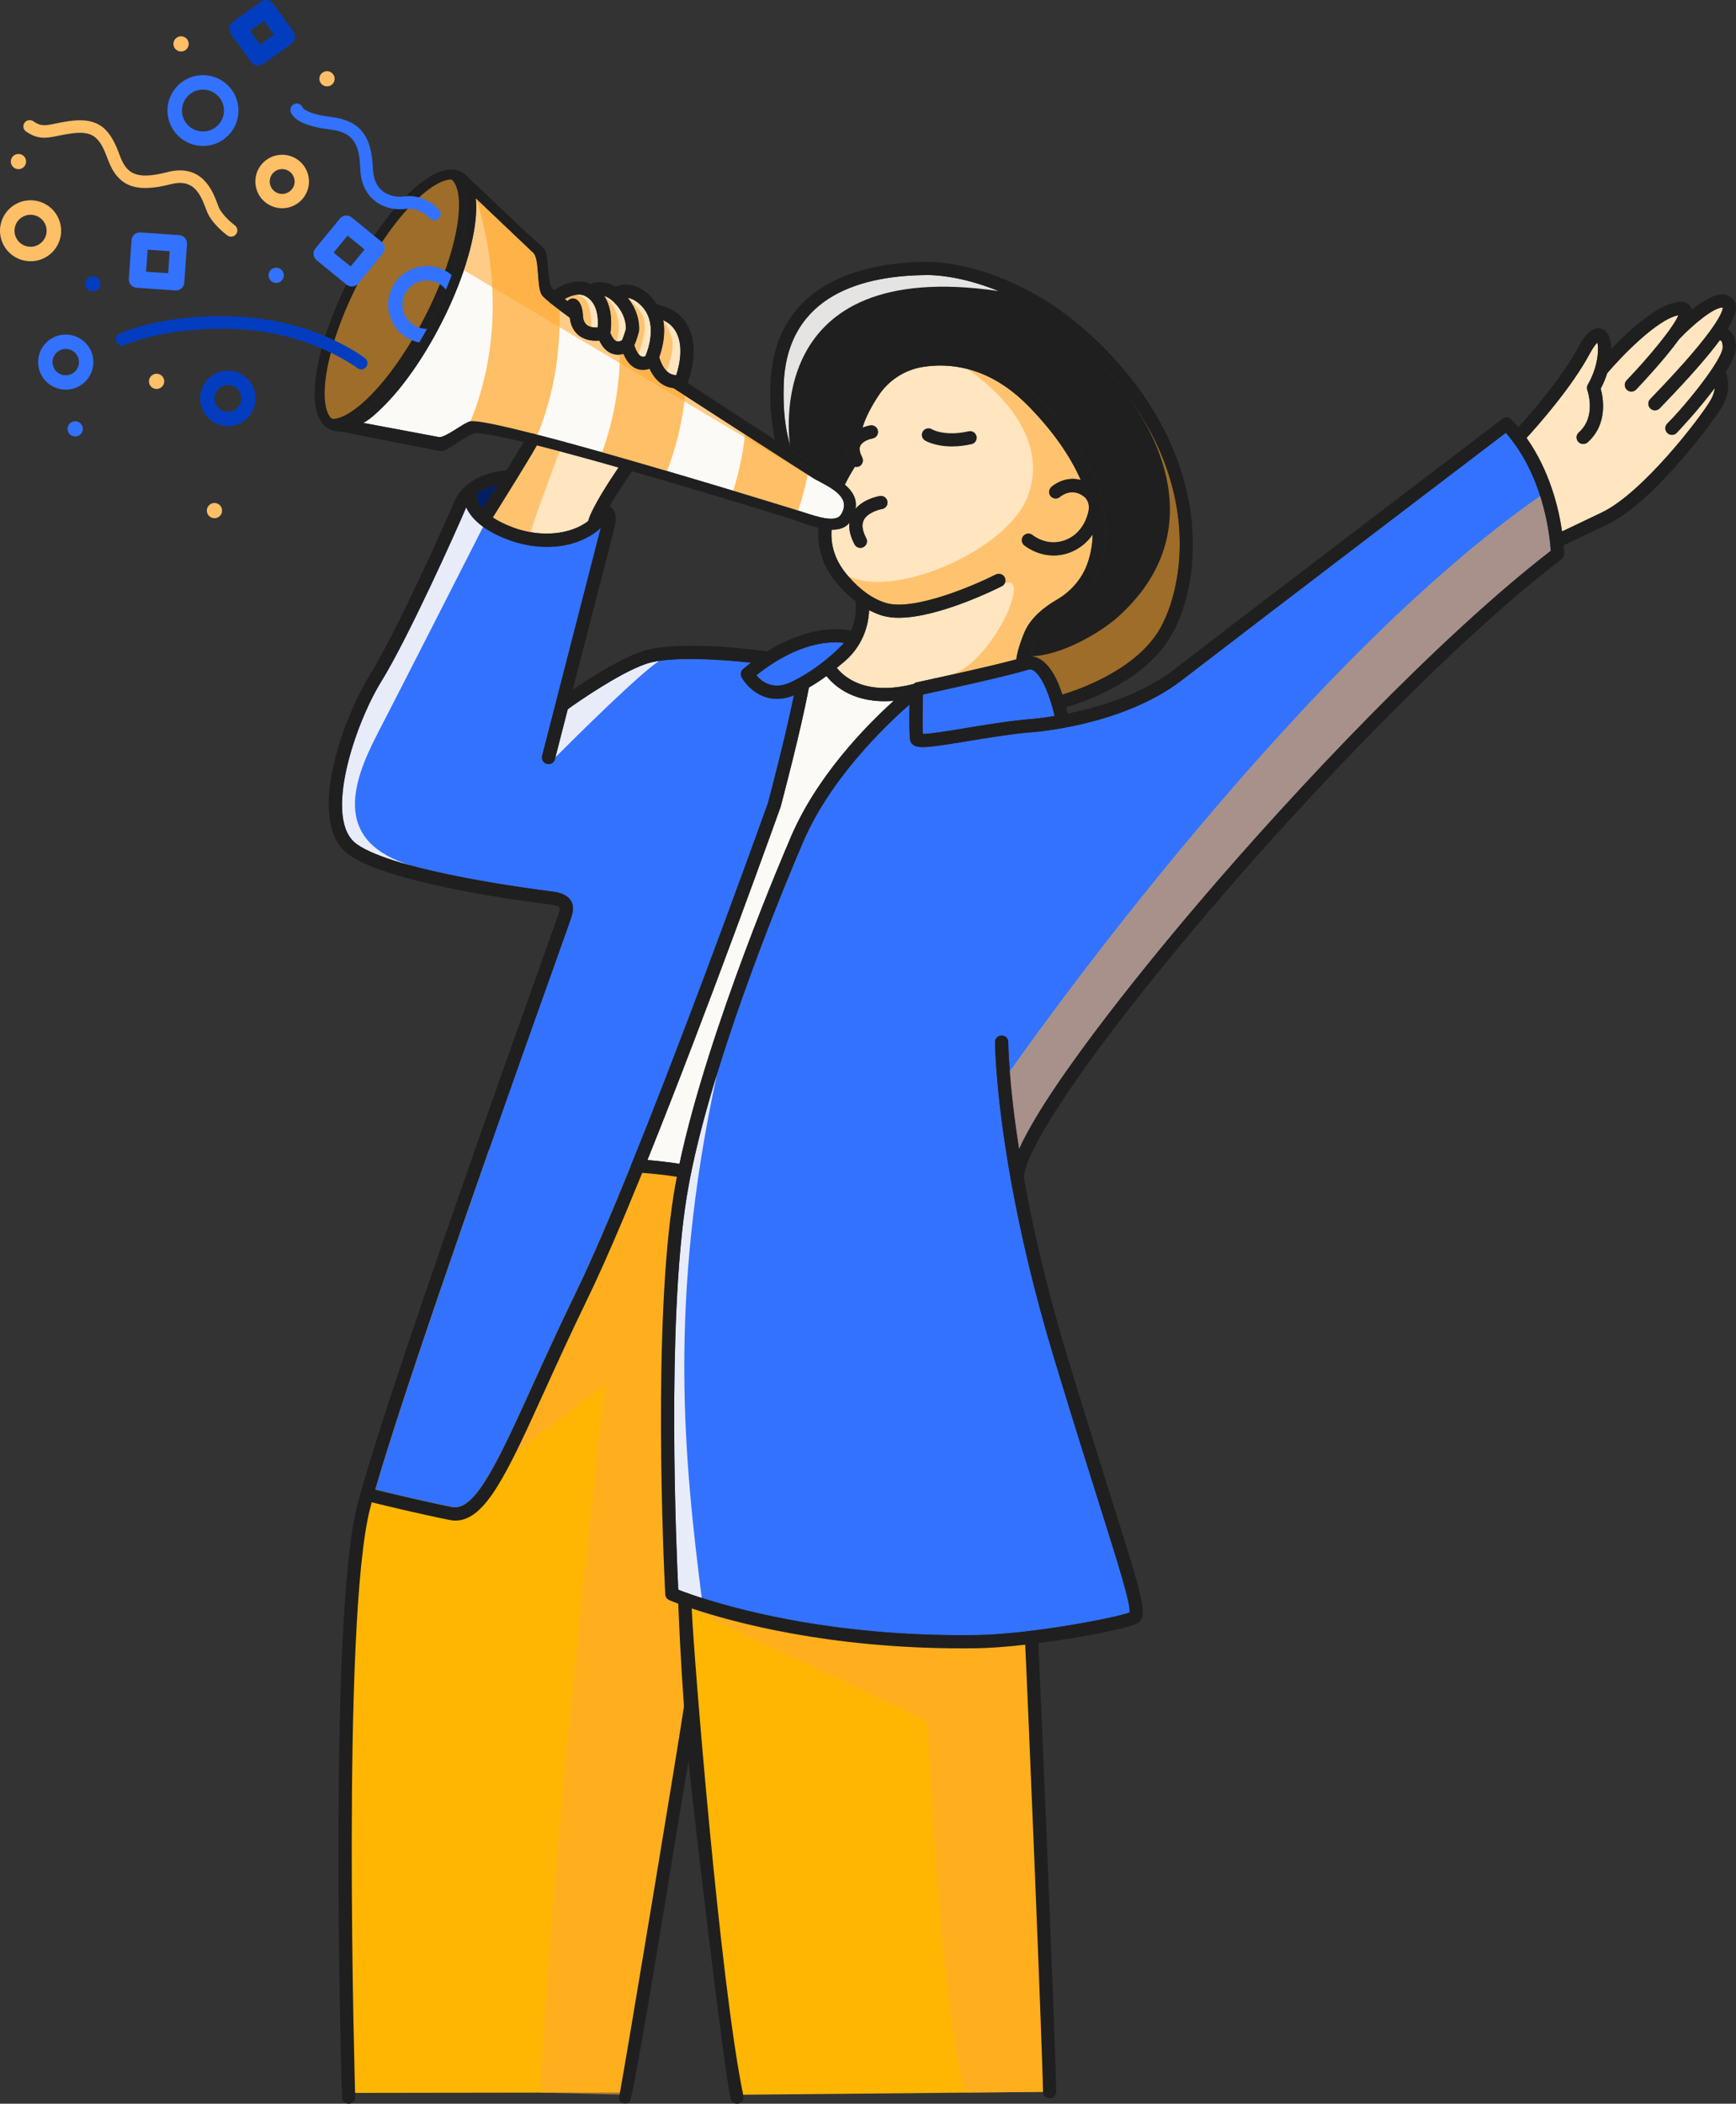
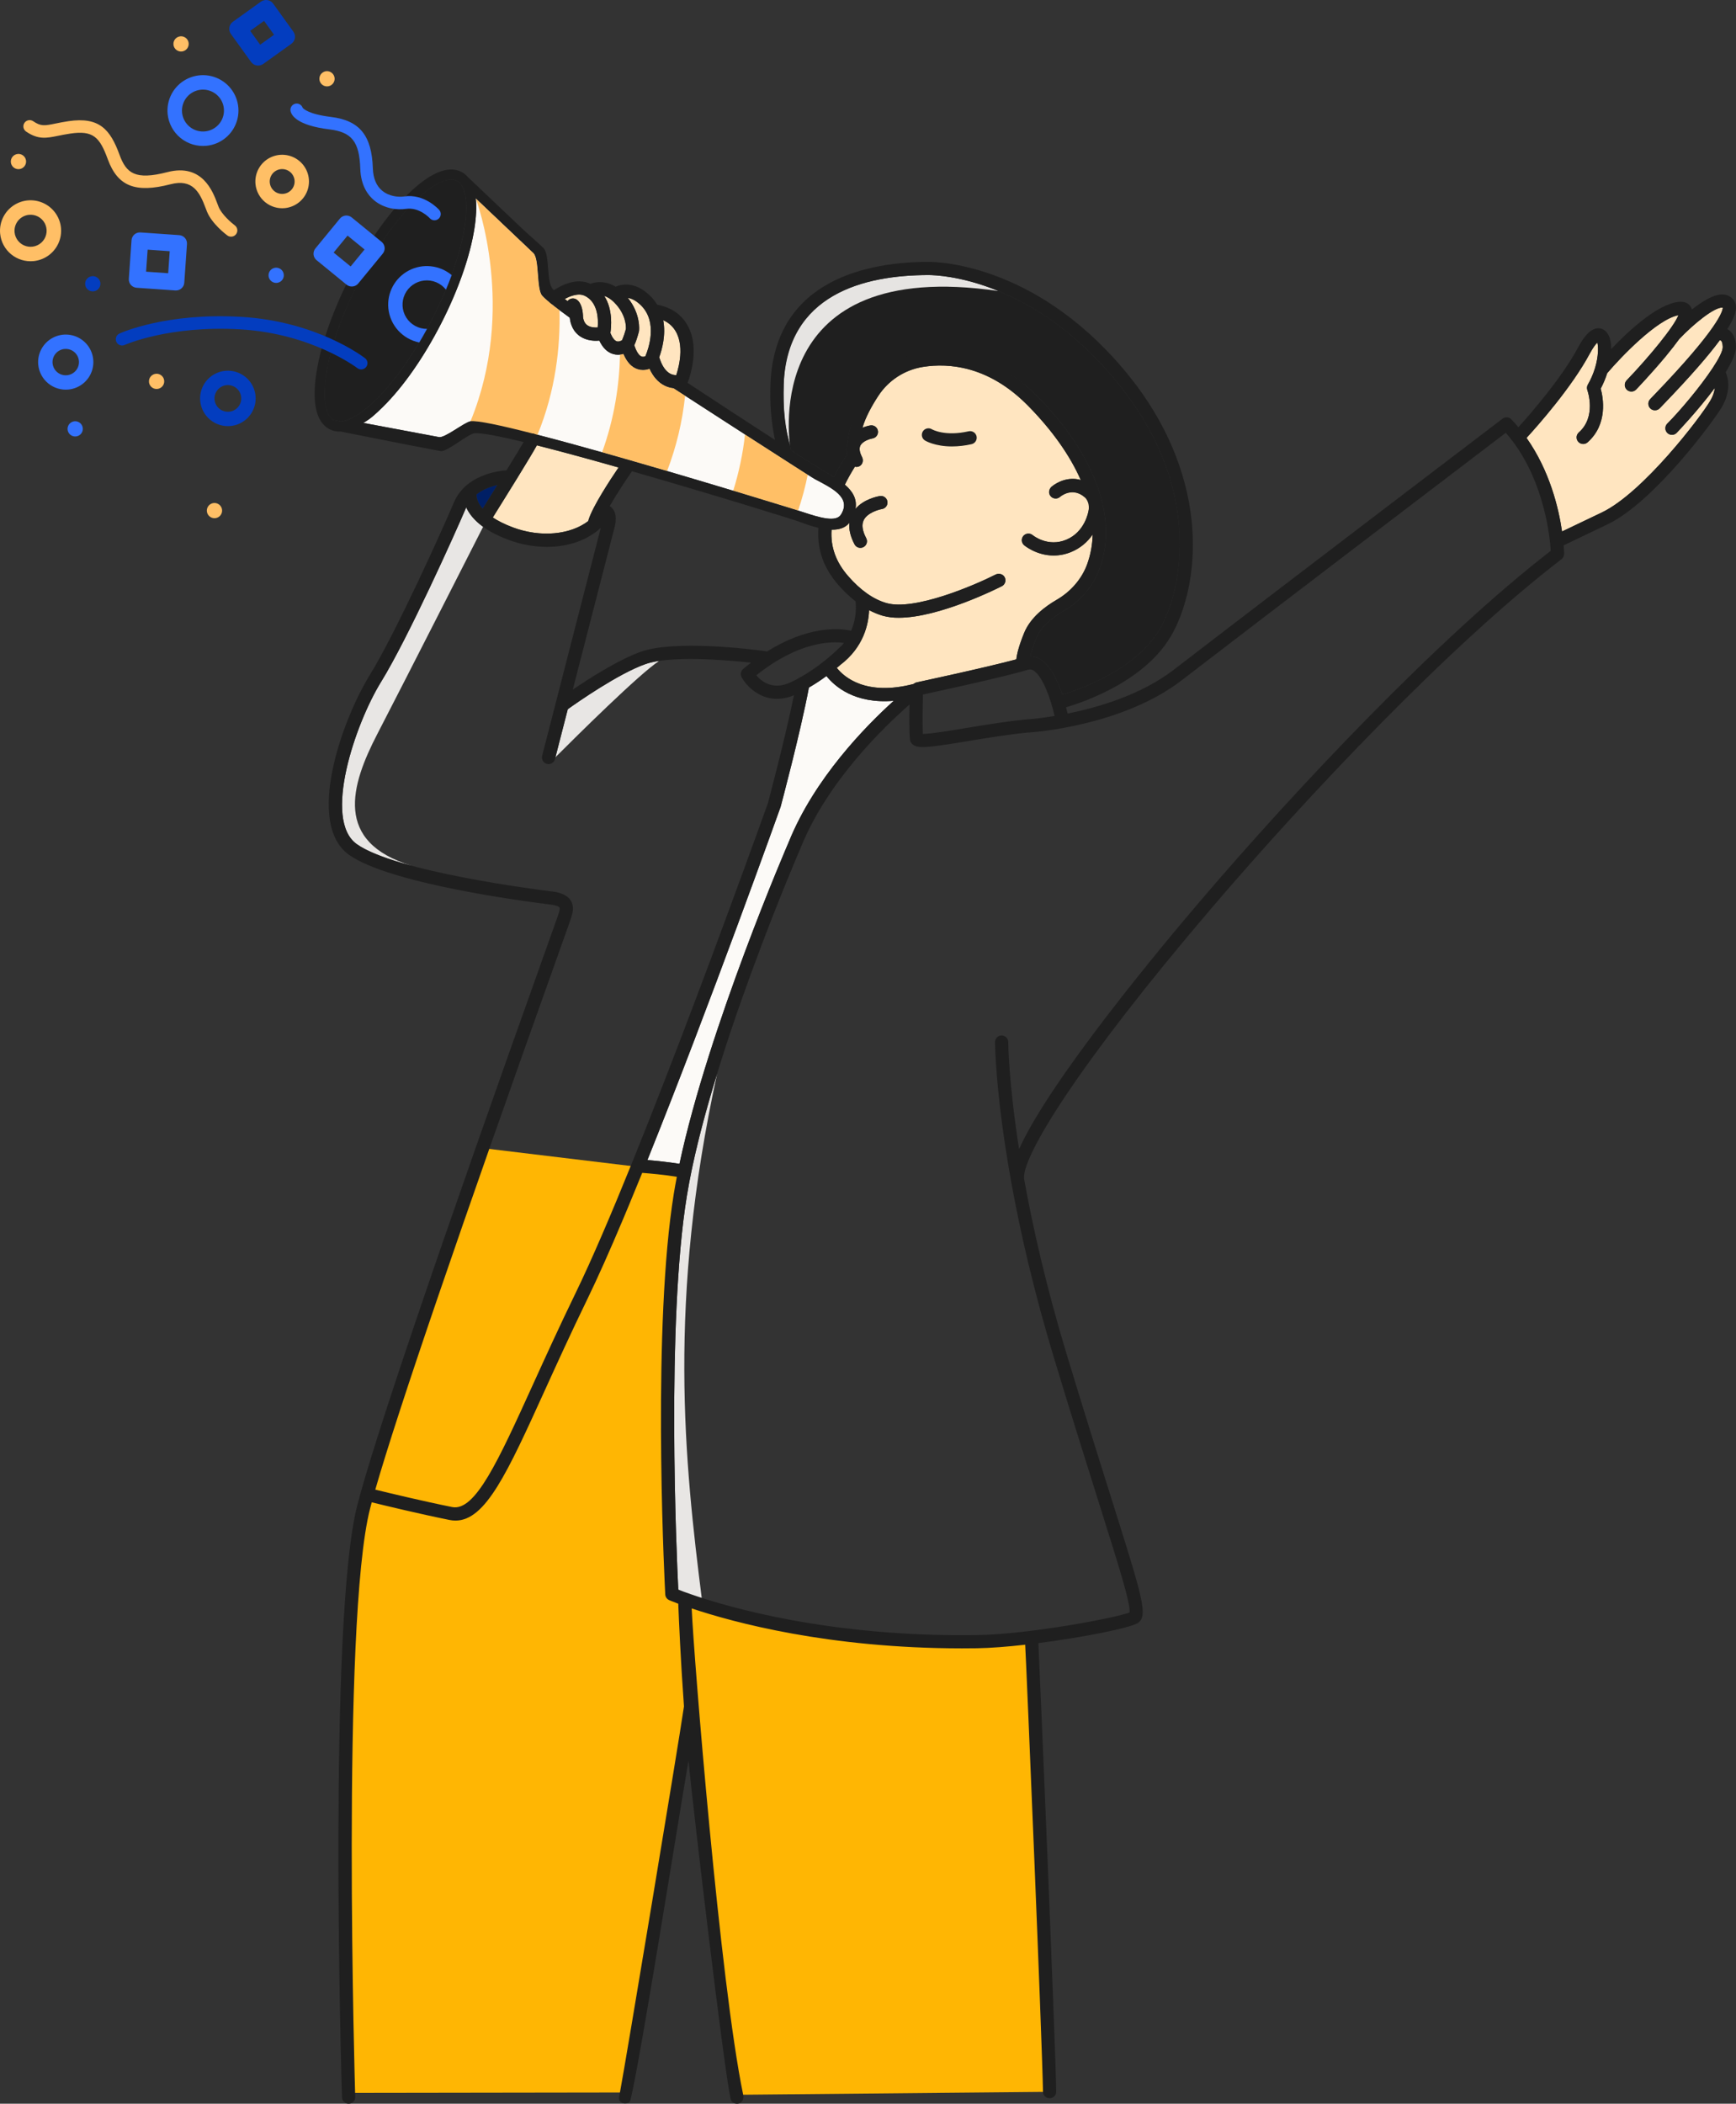
<svg xmlns="http://www.w3.org/2000/svg" width="227" height="275" viewBox="0 0 227 275" fill="none">
  <rect x="0" y="0" width="227" height="275" fill="#333333" stroke="none" />
  <path d="M137.245 273.442L96.321 273.828C96.321 273.828 91.665 238.76 90.728 231.686C90.393 229.152 90.164 226.701 90.164 224.722C90.164 224.722 84.343 269.263 81.062 273.531L45.573 273.582C45.573 273.582 44.819 226.539 45.535 210.256C46.247 193.969 54.572 174.918 56.315 170.015C58.061 165.116 63.212 150.095 63.212 150.095L83.118 152.494L89.452 153.256C89.452 153.256 89.448 153.287 89.438 153.349C89.431 153.384 89.424 153.425 89.417 153.48C89.41 153.539 89.4 153.608 89.386 153.687C89.379 153.728 89.373 153.77 89.365 153.818C89.355 153.908 89.338 154.011 89.321 154.121C89.179 155.076 88.937 156.769 88.667 158.958C88.629 159.269 88.588 159.589 88.55 159.917C88.525 160.134 88.498 160.358 88.47 160.586C87.931 165.254 87.347 171.573 87.233 177.803V177.868C87.022 189.99 87.654 208.331 87.654 208.331C87.654 208.331 88.211 208.549 89.234 208.9C93.618 210.403 106.544 214.389 120.529 214.444C124.027 214.458 126.7 214.437 128.74 214.396C133.11 214.306 134.572 214.123 135.001 213.972L137.245 273.442Z" fill="#FFB603" />
  <path d="M43.606 54.908C43.764 54.938 44.101 55.003 44.589 55.095C45.759 54.995 47.385 53.998 49.161 52.246C51.702 49.744 54.307 46.01 56.5 41.731C58.692 37.454 60.199 33.16 60.745 29.642C61.239 26.451 60.858 24.202 59.726 23.625C59.432 23.486 59.105 23.435 58.782 23.477C57.614 23.593 56.001 24.593 54.24 26.326C51.701 28.83 49.096 32.564 46.902 36.841C44.711 41.12 43.204 45.414 42.658 48.932C42.174 52.054 42.528 54.275 43.606 54.908Z" fill="#1F1F1F" />
  <path d="M65.042 63.398C64.382 64.463 63.711 65.539 63.106 66.508C62.397 65.684 62.294 64.977 62.297 64.626C63.165 63.946 64.209 63.588 65.042 63.398Z" fill="#001F65" />
  <path d="M151.837 81.905C148.781 87.597 140.795 90.241 138.911 90.796C138.607 89.893 138.219 88.938 137.742 88.11C137.265 87.283 136.699 86.58 136.035 86.18C135.639 85.933 135.184 85.796 134.717 85.783C134.835 85.266 135.067 84.49 135.523 83.374C136.162 81.812 137.773 80.629 139.015 79.912C141.238 78.626 142.928 76.661 143.772 74.375C146.219 67.756 143.257 59.533 135.647 51.814C125.998 42.03 112.287 46.694 110.828 57.754C110.828 57.761 110.832 57.768 110.832 57.779C110.651 58.307 110.628 58.876 110.766 59.416C110.122 60.35 109.548 61.33 109.048 62.347C108.491 62.005 107.917 61.685 107.381 61.371C107.07 61.188 105.608 60.257 103.443 58.868V58.865C103.442 58.849 103.438 58.834 103.433 58.82C103.089 57.599 102.837 56.355 102.679 55.096C102.679 55.088 102.678 55.08 102.676 55.072C102.477 53.473 102.411 51.859 102.479 50.249C102.946 38.445 113.03 35.959 121.407 35.955H121.411C122.13 35.955 125.729 36.062 130.576 38.048H130.582C135.229 39.955 141.02 43.588 146.517 50.504C147.143 51.294 147.725 52.081 148.263 52.866C148.263 52.87 148.264 52.873 148.266 52.876C156.698 65.174 154.603 76.764 151.837 81.905Z" fill="#1F1F1F" />
-   <path d="M103.818 90.886C102.673 96.488 100.575 104.387 100.423 104.965C100.232 105.496 98.003 111.73 94.832 120.3C94.812 120.359 94.767 120.476 94.701 120.649C89.097 135.794 80.637 157.986 75.261 169.042C73.118 173.452 71.292 177.465 69.681 181.009C65.139 191 62.134 197.602 59.127 196.999C55.396 196.251 50.923 195.175 49.077 194.724C49.799 192.203 50.831 188.882 52.171 184.76H52.174C56.292 172.073 63.317 151.825 73.177 124.237C74.12 121.593 74.504 120.517 74.553 120.366C74.577 120.286 74.605 120.204 74.632 120.121C74.843 119.497 75.165 118.556 74.636 117.714C74.228 117.073 73.443 116.687 72.236 116.539C70.767 116.36 61.208 115.143 53.906 113.188C53.885 113.181 53.868 113.178 53.847 113.171C50.791 112.35 48.136 111.399 46.65 110.34C42.197 107.169 46.418 94.671 49.83 89.134C53.343 83.446 59.514 69.728 60.949 66.356C60.953 66.344 60.957 66.333 60.962 66.321C61.318 67.104 61.975 67.997 63.172 68.862C63.998 69.455 65.076 70.038 66.483 70.562C68.09 71.168 69.793 71.482 71.51 71.489C74.286 71.489 76.827 70.617 78.559 69C77.501 73.096 70.96 98.539 70.891 98.805C70.835 99.026 70.869 99.261 70.986 99.458C71.102 99.655 71.292 99.798 71.514 99.856C71.585 99.874 71.658 99.883 71.731 99.884C71.923 99.883 72.109 99.82 72.261 99.702C72.412 99.585 72.52 99.421 72.568 99.236C72.572 99.222 72.592 99.136 72.63 98.984C72.828 98.225 73.439 95.833 74.245 92.706C75.455 91.841 80.879 88.041 84.426 86.8C85.002 86.609 85.595 86.473 86.197 86.393C86.197 86.393 86.197 86.393 86.198 86.393C86.198 86.393 86.199 86.393 86.199 86.392C86.199 86.392 86.2 86.392 86.2 86.391C86.2 86.391 86.2 86.39 86.2 86.39C89.747 85.862 95.23 86.297 98.214 86.624C97.871 86.886 97.526 87.159 97.177 87.452C97.023 87.58 96.919 87.757 96.882 87.954C96.845 88.15 96.879 88.353 96.976 88.527C97.616 89.682 99.247 91.354 101.605 91.354C102.366 91.345 103.118 91.186 103.818 90.886ZM201.397 64.832C200.654 62.516 199.52 59.968 197.791 57.672C197.791 57.672 197.79 57.672 197.79 57.671C197.789 57.671 197.789 57.671 197.789 57.671C197.788 57.67 197.788 57.67 197.788 57.669C197.788 57.669 197.788 57.669 197.788 57.668C197.508 57.299 197.214 56.934 196.899 56.575C192.474 59.944 165.961 80.122 154.527 88.924C146.731 94.93 135.029 95.723 134.534 95.754C134.518 95.754 134.502 95.753 134.486 95.75C131.928 95.988 129.086 96.461 126.541 96.881C123.416 97.395 121.694 97.657 120.668 97.657C120.018 97.657 119.651 97.553 119.382 97.343C119.267 97.257 119.172 97.148 119.103 97.022C119.034 96.897 118.992 96.758 118.98 96.616C118.887 95.54 118.901 93.578 118.929 92.099C115.63 94.981 108.225 102.108 104.751 110.692C104.657 110.91 98.327 125.541 93.767 140.359V140.366C92.063 145.91 90.604 151.478 89.816 156.328C87.115 172.915 88.474 203.347 88.692 207.791C88.816 207.839 88.972 207.898 89.145 207.963C89.328 208.056 90.051 208.277 90.31 208.387C94.548 209.866 105 212.952 119.962 213.621C122.434 213.731 125.027 213.776 127.738 213.735C134.783 213.631 146.068 211.442 147.703 210.78C147.855 209.649 146.286 204.664 143.741 196.593C142.202 191.711 140.284 185.63 137.895 177.756C135.17 168.781 133.4 160.969 132.249 154.615C132.238 154.581 132.228 154.546 132.221 154.512C132.208 154.443 132.199 154.374 132.193 154.305C130.154 142.931 130.112 136.322 130.112 136.219C130.112 136.106 130.134 135.993 130.178 135.889C130.221 135.784 130.285 135.689 130.365 135.609C130.445 135.529 130.541 135.466 130.646 135.422C130.75 135.379 130.863 135.357 130.976 135.357C131.09 135.357 131.202 135.379 131.307 135.422C131.412 135.466 131.507 135.529 131.587 135.609C131.668 135.689 131.731 135.784 131.775 135.889C131.818 135.993 131.841 136.106 131.841 136.219C131.841 136.308 131.875 141.356 133.255 150.209C137.351 141.125 151.93 123.652 157.009 117.705C169.586 102.974 188.162 83.295 202.779 72.004C202.604 69.567 202.14 67.16 201.397 64.832ZM137.152 91.01C136.616 89.503 135.914 88.121 135.14 87.652C135.037 87.582 134.919 87.536 134.796 87.518C134.672 87.5 134.546 87.51 134.428 87.549C131.568 88.424 122.822 90.327 120.689 90.786C120.668 91.469 120.64 92.678 120.637 93.861C120.633 94.613 120.64 95.354 120.668 95.94C121.684 95.937 124.191 95.523 126.262 95.178C129.128 94.706 132.374 94.168 135.223 93.961C135.831 93.896 136.758 93.782 137.905 93.592C137.704 92.718 137.453 91.856 137.152 91.01ZM98.898 88.272C99.576 89.079 101.066 90.279 103.389 89.19C107.16 87.421 109.947 84.487 109.975 84.456C110.018 84.41 110.067 84.37 110.12 84.335C110.203 84.235 110.282 84.139 110.358 84.039C108.55 83.801 104.381 83.911 98.898 88.272Z" fill="#3372FF" />
  <path d="M116.864 91.61C113.151 94.964 106.499 101.76 103.156 110.027C103.041 110.285 92.66 134.277 88.85 152.139C87.436 151.901 85.756 151.736 84.656 151.64C92.857 131.288 101.939 105.855 102.06 105.51C102.067 105.49 102.074 105.469 102.081 105.445C102.108 105.345 104.684 95.705 105.773 89.879C106.564 89.419 107.329 88.916 108.065 88.372C109.12 89.696 111.743 92.044 116.864 91.61Z" fill="#FCFAF7" />
  <path d="M120.667 56.4C120.786 56.206 120.977 56.067 121.199 56.014C121.42 55.96 121.654 55.996 121.849 56.113C121.932 56.161 123.571 57.075 126.655 56.379C126.765 56.354 126.88 56.351 126.992 56.37C127.104 56.389 127.211 56.43 127.307 56.49C127.403 56.55 127.487 56.629 127.552 56.721C127.618 56.814 127.665 56.918 127.69 57.029C127.715 57.139 127.718 57.254 127.699 57.365C127.68 57.477 127.639 57.584 127.579 57.679C127.518 57.775 127.439 57.858 127.347 57.924C127.254 57.989 127.149 58.036 127.038 58.061C126.197 58.255 125.337 58.354 124.473 58.358C122.247 58.358 121.016 57.627 120.95 57.585C120.755 57.465 120.616 57.273 120.563 57.051C120.51 56.829 120.547 56.594 120.667 56.4Z" fill="#FFE5C1" />
  <path d="M109.962 67.27C109.312 68.307 107.165 67.663 104.949 66.928C104.87 66.901 104.669 66.839 104.365 66.746C103.864 66.587 103.075 66.346 102.059 66.032C100.479 65.546 98.342 64.895 95.877 64.153C95.131 63.925 94.349 63.691 93.547 63.45C91.559 62.857 89.423 62.223 87.231 61.578C85.782 61.154 84.309 60.727 82.837 60.302C82.837 60.302 82.069 60.082 81.82 60.009C80.783 59.713 79.749 59.417 78.729 59.13C75.718 58.282 72.821 57.489 70.287 56.834C70.169 56.803 70.052 56.776 69.938 56.745C69.934 56.745 69.934 56.741 69.931 56.741C69.924 56.737 69.921 56.737 69.914 56.734C69.835 56.7 69.751 56.679 69.665 56.672H69.661C65.464 55.596 62.36 54.935 61.526 55.072C60.718 55.203 58.176 57.279 57.406 57.138C53.423 56.396 49.934 55.741 47.508 55.283C48.441 54.738 49.015 54.224 50.083 53.173C52.718 50.577 55.411 46.722 57.664 42.323C58.831 40.067 59.828 37.727 60.648 35.325C61.305 33.38 61.776 31.529 62.038 29.839C62.273 28.322 62.331 27.018 62.211 25.926L62.215 25.93C63.553 27.199 65.485 29.036 67.708 31.142C68.362 31.763 69.043 32.408 69.741 33.07C70.557 33.842 70.139 37.717 70.882 38.624C71.069 38.851 71.442 39.193 71.975 39.62C72.31 39.893 72.707 40.203 73.16 40.544C73.565 40.851 74.018 41.182 74.509 41.537V41.554C74.509 41.593 74.512 41.631 74.519 41.668C74.699 42.958 75.353 43.634 75.871 43.978C76.545 44.423 77.316 44.544 77.942 44.544C78.084 44.544 78.226 44.537 78.367 44.523C78.806 45.45 79.397 46.04 80.137 46.267C80.357 46.336 80.585 46.37 80.815 46.371C80.903 46.371 80.99 46.365 81.078 46.354C81.228 46.337 81.376 46.307 81.52 46.264C81.97 47.343 82.602 48.015 83.404 48.264C83.623 48.331 83.85 48.364 84.078 48.364C84.369 48.362 84.657 48.309 84.929 48.209C85.409 49.249 86.063 49.991 86.889 50.401C87.258 50.587 87.657 50.703 88.068 50.746C88.473 51.008 88.991 51.342 89.589 51.728C91.024 52.659 92.943 53.897 94.969 55.207C95.778 55.728 96.604 56.262 97.423 56.79C99.563 58.172 101.665 59.523 103.314 60.578C104.258 61.185 105.057 61.692 105.624 62.057C105.886 62.22 106.101 62.357 106.26 62.454L106.564 62.637C108.804 63.822 111.366 65.029 109.962 67.27Z" fill="#FCFAF7" />
  <path d="M218.017 55.372C217.936 55.452 217.872 55.547 217.829 55.651C217.785 55.755 217.763 55.867 217.763 55.981C217.763 56.094 217.785 56.206 217.829 56.31C217.872 56.415 217.936 56.509 218.017 56.589C218.096 56.669 218.191 56.733 218.295 56.776C218.4 56.819 218.512 56.841 218.625 56.841C218.739 56.841 218.851 56.819 218.956 56.776C219.061 56.733 219.157 56.669 219.237 56.589C219.286 56.544 222.024 53.676 224.236 50.704C224.158 51.285 223.961 51.843 223.659 52.345C222.421 54.49 214.85 64.412 209.446 66.994L204.254 69.476C203.815 66.442 202.653 61.557 199.611 57.244C201.09 55.627 205.522 50.632 207.87 46.239C208.333 45.378 208.672 44.971 208.869 44.781C209.014 45.319 209.022 46.56 208.589 48.036C208.569 48.082 208.554 48.131 208.544 48.181C208.318 48.91 208.011 49.612 207.628 50.273C207.565 50.382 207.526 50.503 207.515 50.628C207.504 50.753 207.52 50.879 207.562 50.997C207.611 51.139 208.765 54.479 206.446 56.531C206.274 56.682 206.17 56.896 206.157 57.124C206.143 57.352 206.221 57.577 206.373 57.748C206.525 57.919 206.739 58.022 206.968 58.036C207.197 58.049 207.422 57.972 207.594 57.82C210.28 55.441 209.63 51.969 209.308 50.804C209.652 50.156 209.936 49.479 210.158 48.78C211.922 46.705 216.654 41.737 219.465 41.206C218.922 42.654 215.724 46.567 212.703 49.718C212.545 49.884 212.459 50.105 212.464 50.334C212.47 50.562 212.566 50.779 212.732 50.937C212.898 51.095 213.12 51.18 213.35 51.175C213.579 51.169 213.796 51.073 213.954 50.907C213.972 50.887 215.949 48.822 217.806 46.588C218.528 45.712 219.109 44.964 219.576 44.322C221.502 42.295 224.167 40.158 225.204 40.213C225.226 40.215 225.248 40.218 225.27 40.223C225.273 40.602 224.817 42.806 216.174 51.762C215.956 51.99 215.811 52.142 215.759 52.197C215.683 52.281 215.624 52.379 215.586 52.486C215.548 52.593 215.532 52.706 215.538 52.819C215.544 52.932 215.572 53.043 215.622 53.145C215.671 53.247 215.74 53.339 215.825 53.414C215.983 53.557 216.189 53.636 216.402 53.634C216.523 53.635 216.643 53.61 216.754 53.561C216.865 53.512 216.964 53.441 217.045 53.352C217.09 53.3 217.222 53.162 217.422 52.959C221.073 49.173 223.417 46.463 224.872 44.484C224.93 44.484 224.987 44.498 225.038 44.526C225.135 44.591 225.249 44.846 225.267 45.34C225.288 45.867 224.748 46.901 223.932 48.136C223.928 48.14 223.925 48.144 223.922 48.15C222.328 50.556 219.676 53.714 218.017 55.372ZM73.174 58.986C73.171 58.985 73.169 58.984 73.167 58.982C72.133 58.71 71.141 58.451 70.201 58.213C69.34 59.789 66.007 65.136 64.438 67.646C65.098 68.084 65.959 68.528 67.086 68.949C67.834 69.227 68.605 69.434 69.392 69.57C72.272 70.07 75.079 69.525 76.925 68.111C76.931 68.066 76.94 68.021 76.953 67.977C77.481 66.225 79.808 62.692 80.883 61.109C78.211 60.35 75.584 59.623 73.174 58.986ZM142.874 69.866C142.851 71.203 142.605 72.526 142.148 73.783C141.443 75.689 140.023 77.337 138.145 78.423C136.672 79.275 134.747 80.712 133.924 82.722C133.226 84.429 132.966 85.512 132.894 86.191C130.716 86.777 127.034 87.621 124.136 88.266H124.126C121.751 88.794 119.905 89.19 119.86 89.201C119.734 89.228 119.615 89.283 119.514 89.363C119.5 89.373 119.476 89.391 119.449 89.411C113.219 91.021 110.373 88.504 109.419 87.308C109.578 87.174 109.73 87.046 109.869 86.925C112.953 84.595 113.575 81.551 113.644 79.758C114.21 80.059 114.804 80.304 115.418 80.489C116.106 80.674 116.817 80.762 117.53 80.751C122.857 80.751 130.626 76.82 131.003 76.627C131.14 76.558 131.255 76.452 131.335 76.321C131.425 76.182 131.472 76.02 131.472 75.855C131.471 75.689 131.422 75.528 131.331 75.39C131.086 75.014 130.574 74.911 130.173 75.114C127.397 76.524 119.539 79.886 115.902 78.83C114.19 78.338 112.507 77.148 110.896 75.297C109.35 73.525 108.576 71.542 108.735 69.239C109.686 69.256 110.529 69.022 111.069 68.336C110.975 69.191 111.199 70.131 111.739 71.156C111.846 71.358 112.029 71.51 112.248 71.577C112.466 71.645 112.703 71.623 112.906 71.516C113.109 71.41 113.26 71.227 113.328 71.009C113.396 70.791 113.374 70.555 113.267 70.353C112.755 69.381 112.645 68.584 112.942 67.984C113.405 67.053 114.816 66.629 115.321 66.543C115.433 66.525 115.541 66.486 115.639 66.426C115.736 66.367 115.82 66.288 115.887 66.196C115.954 66.104 116.001 65.999 116.027 65.889C116.053 65.778 116.057 65.663 116.038 65.551C116.02 65.439 115.979 65.331 115.918 65.235C115.858 65.138 115.779 65.055 115.686 64.989C115.593 64.923 115.487 64.877 115.376 64.852C115.265 64.827 115.15 64.824 115.037 64.843C114.799 64.885 112.963 65.226 111.864 66.516C112.099 65.195 111.452 64.195 110.474 63.358C110.867 62.554 111.304 61.772 111.784 61.017C111.899 61.045 112.018 61.048 112.134 61.028C112.25 61.007 112.361 60.962 112.458 60.896C112.832 60.644 112.922 60.134 112.714 59.734C112.393 59.11 112.324 58.61 112.503 58.248C112.801 57.652 113.765 57.366 114.08 57.314C114.193 57.296 114.301 57.256 114.398 57.197C114.495 57.137 114.579 57.059 114.646 56.967C114.713 56.874 114.761 56.77 114.787 56.659C114.813 56.548 114.816 56.434 114.798 56.321C114.779 56.209 114.738 56.102 114.678 56.005C114.617 55.909 114.538 55.825 114.445 55.76C114.352 55.694 114.247 55.647 114.135 55.622C114.024 55.597 113.909 55.594 113.796 55.614C113.446 55.677 113.104 55.779 112.777 55.917C113.167 54.545 114.011 53.025 114.864 51.725C115.515 50.733 116.367 49.886 117.363 49.239C118.36 48.592 119.481 48.159 120.655 47.967C122.589 47.653 124.568 47.741 126.467 48.225C126.469 48.226 126.472 48.227 126.474 48.229C128.959 48.86 131.697 50.27 134.415 53.025C137.599 56.255 139.919 59.551 141.319 62.747C139.735 62.281 138.252 62.998 137.519 63.612C137.181 63.898 137.07 64.395 137.312 64.767C137.378 64.872 137.467 64.962 137.571 65.029C137.676 65.097 137.794 65.141 137.917 65.158C138.04 65.176 138.166 65.167 138.285 65.132C138.405 65.096 138.515 65.035 138.608 64.953C138.674 64.895 140.226 63.571 141.775 64.947C141.895 65.055 142.044 65.126 142.204 65.15C142.328 65.564 142.432 65.974 142.522 66.384C142.421 66.502 142.355 66.645 142.331 66.798C142.314 66.908 141.872 69.539 139.427 70.552C137.025 71.552 135.116 70.021 135.03 69.952C134.943 69.879 134.842 69.825 134.734 69.791C134.626 69.757 134.512 69.744 134.399 69.754C134.286 69.764 134.176 69.796 134.076 69.848C133.975 69.901 133.886 69.972 133.813 70.059C133.74 70.146 133.685 70.246 133.651 70.354C133.617 70.462 133.604 70.575 133.614 70.688C133.624 70.801 133.656 70.91 133.709 71.01C133.761 71.111 133.833 71.2 133.92 71.272C134.003 71.345 135.552 72.617 137.775 72.617C138.571 72.615 139.358 72.454 140.091 72.145C141.223 71.674 142.191 70.882 142.874 69.866V69.866ZM87.736 42.527C87.44 42.247 87.097 42.021 86.723 41.861L86.719 41.858C87.086 43.771 86.577 45.65 86.193 46.709C86.206 46.733 86.216 46.759 86.225 46.785C86.466 47.543 86.788 48.126 87.179 48.509C87.32 48.651 87.484 48.771 87.663 48.864C87.9 48.982 88.162 49.041 88.427 49.036C88.825 47.825 89.703 44.409 87.736 42.526V42.527ZM76.434 38.652C76.095 38.507 75.721 38.466 75.359 38.535C74.83 38.607 74.287 38.838 73.844 39.083C73.962 39.172 74.087 39.266 74.218 39.365C74.354 39.182 74.558 39.059 74.784 39.024C75.011 38.989 75.242 39.045 75.428 39.179C76.102 39.669 76.227 40.806 76.237 41.479C76.317 41.986 76.51 42.334 76.828 42.541C76.986 42.642 77.16 42.714 77.343 42.755C77.61 42.812 77.884 42.83 78.156 42.809C78.246 41.737 78.204 39.482 76.434 38.651V38.652ZM80.337 39.552C79.85 39.055 79.397 38.804 79.01 38.683C80.171 40.465 79.922 42.809 79.812 43.527C80.054 44.133 80.351 44.53 80.648 44.62C80.97 44.719 81.322 44.478 81.326 44.478C81.333 44.475 81.336 44.468 81.343 44.465C81.545 43.986 81.713 43.494 81.844 42.992C81.862 42.709 81.886 41.123 80.337 39.551V39.552ZM83.794 39.896C83.124 39.245 82.539 39.003 82.093 38.938C82.094 38.938 82.094 38.938 82.095 38.938C82.095 38.938 82.096 38.939 82.096 38.939C82.096 38.939 82.097 38.94 82.097 38.94C82.097 38.941 82.097 38.941 82.097 38.941C83.808 41.079 83.57 43.161 83.556 43.258C83.552 43.296 83.545 43.334 83.535 43.372C83.324 44.148 83.134 44.727 82.933 45.14C82.947 45.171 82.965 45.202 82.975 45.233C83.124 45.678 83.3 46.033 83.49 46.274C83.595 46.429 83.745 46.548 83.919 46.616C84.076 46.657 84.243 46.641 84.389 46.571C84.78 45.65 86.062 42.106 83.794 39.896V39.896Z" fill="#FFE5C0" />
  <path d="M73.156 42.768L64.365 37.538C64.016 30.79 62.269 26.092 62.211 25.93C63.549 27.198 65.481 29.036 67.705 31.142C68.358 31.763 69.039 32.408 69.737 33.069C70.553 33.842 70.135 37.717 70.878 38.624C71.065 38.851 71.438 39.193 71.971 39.62C72.306 39.892 72.704 40.203 73.157 40.544C73.174 41.264 73.177 42.006 73.156 42.768ZM89.585 51.728C89.557 51.98 89.53 52.231 89.499 52.486L81.032 47.449C81.053 47.081 81.067 46.715 81.073 46.353C81.223 46.337 81.371 46.307 81.516 46.264C81.966 47.343 82.598 48.015 83.4 48.263C83.618 48.33 83.846 48.364 84.074 48.363C84.365 48.361 84.653 48.309 84.925 48.208C85.405 49.249 86.059 49.99 86.885 50.401C87.254 50.586 87.653 50.703 88.064 50.745C88.468 51.007 88.987 51.342 89.585 51.728Z" fill="#F5F5F5" />
  <path d="M70.284 56.834C70.277 56.848 70.274 56.861 70.267 56.875L61.523 55.072C67.57 40.358 62.315 26.213 62.211 25.93C63.549 27.199 65.482 29.036 67.705 31.143C68.359 31.763 69.04 32.408 69.738 33.07C70.554 33.842 70.135 37.717 70.879 38.624C71.065 38.852 71.439 39.193 71.971 39.62C72.306 39.893 72.704 40.203 73.157 40.544C73.278 45.343 72.656 51.045 70.284 56.834ZM88.064 50.745C87.654 50.703 87.254 50.586 86.885 50.401C86.059 49.99 85.406 49.249 84.925 48.208C84.653 48.309 84.365 48.361 84.075 48.363C83.846 48.364 83.619 48.33 83.4 48.263C82.599 48.015 81.966 47.343 81.516 46.264C81.372 46.307 81.224 46.337 81.074 46.353C80.984 50.266 80.355 54.651 78.726 59.13C79.746 59.416 80.78 59.713 81.817 60.009L82.834 60.302C84.306 60.726 85.779 61.154 87.228 61.578C88.441 58.411 89.234 55.1 89.585 51.728C88.987 51.342 88.469 51.007 88.064 50.745ZM103.311 60.578C101.662 59.523 99.56 58.171 97.42 56.789C97.142 59.287 96.625 61.753 95.874 64.153C98.339 64.894 100.476 65.546 102.056 66.032C103.072 66.345 103.861 66.587 104.362 66.745C104.88 65.21 105.3 63.644 105.62 62.056C105.053 61.691 104.254 61.185 103.311 60.578L103.311 60.578Z" fill="#FFBF66" />
  <g style="mix-blend-mode:screen" opacity="0.9">
    <path d="M130.577 38.048C99.54 33.494 103.236 57.551 103.308 58.358C103.111 56.807 102.336 56.075 102.48 50.249C102.772 38.439 113.031 35.959 121.408 35.956H121.411C122.131 35.955 125.73 36.062 130.577 38.048ZM53.847 113.171C50.791 112.351 48.136 111.399 46.65 110.341C42.197 107.169 46.418 94.671 49.83 89.134C53.343 83.446 59.514 69.728 60.949 66.356C60.953 66.344 60.957 66.333 60.962 66.322C61.318 67.104 61.975 67.997 63.172 68.863C63.013 69.176 52.803 89.269 49.343 95.94C45.858 102.663 43.607 110.085 53.847 113.171ZM91.818 209.36C91.818 209.36 89.625 208.513 89.442 208.42C89.269 208.354 88.817 207.839 88.692 207.791C88.475 203.347 87.116 172.914 89.816 156.328C90.604 151.477 92.063 145.91 93.768 140.366C87.275 170.124 89.477 190.927 91.818 209.36ZM86.197 86.394C83.666 88.021 75.379 96.233 72.63 98.984C72.828 98.226 73.439 95.833 74.245 92.706C75.455 91.841 80.879 88.041 84.426 86.8C85.002 86.609 85.595 86.473 86.197 86.394Z" fill="#FCFAF7" />
  </g>
  <g style="mix-blend-mode:multiply" opacity="0.57">
-     <path d="M148.267 52.876C148.457 53.417 160.026 68.225 146.189 80.641C143.82 82.766 138.582 85.785 134.718 85.783C137.488 86.042 138.608 89.893 138.912 90.796C140.796 90.241 148.782 87.597 151.838 81.905C154.604 76.764 156.699 65.174 148.267 52.876ZM87.752 43.867C87.14 42.309 86.77 41.906 86.725 41.861L86.722 41.858C87.088 43.771 86.58 45.65 86.196 46.708C86.209 46.733 86.219 46.758 86.227 46.784C86.469 47.543 86.791 48.125 87.181 48.508C87.182 48.508 88.406 45.526 87.752 43.867ZM83.493 46.274C83.303 46.032 83.126 45.677 82.978 45.233C82.967 45.202 82.95 45.171 82.936 45.14C83.137 44.726 83.327 44.147 83.538 43.371C83.548 43.334 83.555 43.295 83.559 43.257C83.572 43.16 83.811 41.078 82.1 38.941C82.67 39.416 83.534 40.254 84.046 41.299C84.775 42.785 83.721 45.691 83.493 46.274ZM77.346 42.754C77.163 42.713 76.989 42.641 76.831 42.54C76.513 42.333 76.319 41.985 76.24 41.478C76.229 40.806 76.105 39.668 75.431 39.178C75.245 39.044 75.014 38.988 74.787 39.023C74.561 39.058 74.357 39.181 74.221 39.365C74.089 39.265 73.965 39.172 73.847 39.082C74.29 38.837 74.833 38.606 75.362 38.534C75.692 38.623 76.007 38.759 76.299 38.937C77.353 39.561 77.329 42.681 77.329 42.681C77.329 42.681 77.336 42.712 77.346 42.754V42.754ZM73.177 58.986C73.177 58.986 69.816 67.884 69.394 69.57C68.608 69.434 67.836 69.227 67.088 68.949C65.961 68.528 65.1 68.084 64.44 67.646C66.01 65.136 69.343 59.789 70.203 58.213C71.144 58.451 72.136 58.71 73.17 58.982C73.171 58.984 73.174 58.985 73.177 58.986ZM80.651 44.619C80.354 44.53 80.056 44.133 79.814 43.526C79.925 42.809 80.174 40.465 79.013 38.683C81.851 41.12 80.651 44.619 80.651 44.619L80.651 44.619ZM42.668 54.576C42.827 54.606 43.163 54.671 43.652 54.763C44.822 54.663 46.448 53.666 48.224 51.914C50.765 49.412 53.37 45.678 55.563 41.399C57.754 37.122 59.262 32.828 59.808 29.31C60.301 26.12 59.921 23.87 58.789 23.294C58.495 23.154 58.167 23.103 57.845 23.145C56.677 23.261 55.064 24.261 53.303 25.995C50.763 28.498 48.158 32.232 45.965 36.509C43.774 40.788 42.266 45.082 41.72 48.6C41.236 51.722 41.591 53.943 42.668 54.576L42.668 54.576ZM90.733 231.686C90.397 229.152 90.169 226.701 90.169 224.722C90.169 224.722 83.397 267.1 81.999 273.828L70.655 273.546C71.889 245.844 77.346 197.038 77.346 197.038C77.864 194.443 77.493 192.162 79.131 181.162C79.212 180.616 65.718 191.49 65.925 191.066C72.6 177.442 82.953 152.893 83.123 152.494C83.223 152.263 83.275 152.139 83.275 152.139L89.457 153.256C89.457 153.256 89.453 153.287 89.443 153.349C89.436 153.384 89.429 153.429 89.422 153.48C89.415 153.539 89.405 153.608 89.391 153.687C89.384 153.728 89.377 153.77 89.37 153.818C89.36 153.908 89.343 154.011 89.325 154.121C89.187 155.087 88.945 156.8 88.672 158.958C88.634 159.269 88.593 159.589 88.555 159.917C88.527 160.137 88.499 160.358 88.475 160.585C87.87 165.643 87.213 172.404 87.237 177.803V177.868C87.244 178.803 87.268 179.696 87.317 180.53C87.652 186.163 87.714 197.947 88.499 208.28C89.076 215.806 90.38 222.853 90.743 224.752C90.919 225.68 90.891 228.228 90.732 231.686L90.733 231.686ZM142.877 69.866C142.853 71.202 142.608 72.526 142.151 73.782C141.446 75.689 140.025 77.337 138.148 78.423C136.675 79.274 134.749 80.712 133.927 82.722C133.228 84.428 132.969 85.511 132.896 86.19C130.718 86.776 127.036 87.621 124.139 88.266H124.129C129.584 86.942 135.116 74.634 131.337 76.32L131.333 76.323C127.548 78.019 119.624 80.581 115.776 80.002C111.925 79.423 110.898 75.296 110.898 75.296C116.865 78.314 131.736 71.975 134.404 64.832C137.882 55.526 126.78 48.456 126.476 48.229C128.962 48.859 131.7 50.27 134.417 53.024C137.601 56.255 139.921 59.551 141.321 62.746C139.738 62.281 138.255 62.998 137.522 63.612C137.183 63.898 137.072 64.395 137.314 64.767C137.381 64.872 137.469 64.961 137.574 65.029C137.678 65.096 137.796 65.14 137.919 65.158C138.043 65.176 138.168 65.167 138.288 65.131C138.407 65.096 138.517 65.035 138.611 64.953C138.676 64.894 140.229 63.571 141.778 64.946C141.897 65.054 142.047 65.125 142.206 65.15C142.331 65.563 142.434 65.974 142.524 66.384C142.424 66.501 142.358 66.645 142.334 66.798C142.317 66.908 141.874 69.538 139.43 70.552C137.027 71.552 135.119 70.021 135.032 69.952C134.857 69.805 134.63 69.734 134.402 69.754C134.173 69.774 133.962 69.884 133.815 70.059C133.668 70.234 133.597 70.46 133.617 70.688C133.637 70.915 133.747 71.126 133.922 71.272C134.005 71.345 135.554 72.617 137.777 72.617C138.573 72.615 139.361 72.454 140.094 72.145C141.226 71.674 142.194 70.881 142.877 69.866ZM137.249 273.442L126.168 273.546C123.26 263.226 121.814 236.136 121.31 225.263C121.277 224.555 90.471 210.755 90.449 210.252C90.403 209.212 120.848 215.379 120.848 215.379C120.848 215.379 123.755 214.934 128.744 214.396C133.114 214.306 134.577 214.124 135.005 213.972L137.249 273.442ZM202.78 72.003C188.163 83.294 169.588 102.973 157.01 117.705C151.931 123.652 137.353 141.124 133.256 150.209C131.877 141.355 131.842 140.421 131.842 140.331C131.842 140.331 168.192 87.933 201.397 64.832C202.141 67.16 202.605 69.567 202.78 72.003ZM106.262 62.453L60.651 35.325C61.308 33.38 61.778 31.529 62.041 29.839C62.276 28.322 62.334 27.018 62.214 25.926L62.217 25.93C63.555 27.199 65.488 29.036 67.711 31.142C68.364 31.763 69.045 32.408 69.744 33.07C70.56 33.842 70.141 37.717 70.885 38.624C71.071 38.852 71.445 39.193 71.977 39.62C72.312 39.893 72.71 40.203 73.163 40.544C73.567 40.851 74.02 41.182 74.512 41.537V41.554C74.512 41.593 74.515 41.631 74.522 41.669C74.702 42.958 75.355 43.634 75.874 43.978C76.548 44.423 77.319 44.544 77.945 44.544C78.087 44.544 78.228 44.537 78.37 44.523C78.809 45.45 79.4 46.04 80.14 46.267C80.359 46.336 80.588 46.371 80.817 46.371C80.905 46.371 80.993 46.365 81.08 46.354C81.23 46.337 81.378 46.307 81.523 46.264C81.972 47.343 82.605 48.016 83.407 48.264C83.625 48.331 83.853 48.364 84.081 48.364C84.371 48.362 84.659 48.309 84.931 48.209C85.412 49.249 86.066 49.991 86.892 50.401C87.26 50.587 87.66 50.703 88.071 50.746C88.475 51.008 88.994 51.342 89.592 51.728C91.027 52.66 92.945 53.897 94.971 55.207C95.78 55.728 96.606 56.262 97.426 56.79C99.566 58.172 101.668 59.523 103.317 60.578C104.261 61.185 105.059 61.692 105.626 62.057C105.889 62.219 106.103 62.357 106.262 62.453Z" fill="#FFA931" />
-   </g>
+     </g>
  <path d="M110.476 63.357C110.026 62.986 109.548 62.648 109.048 62.347C108.492 62.005 107.918 61.685 107.382 61.371C107.071 61.188 105.608 60.257 103.444 58.868V58.865C102.798 58.451 102.089 57.992 101.332 57.503C98.127 55.431 94.023 52.759 89.909 50.046C89.868 50.018 89.823 49.99 89.781 49.963L87.067 50.097C87.067 50.097 87.434 50.335 88.07 50.745C91.973 53.273 105.971 62.322 106.566 62.636C108.806 63.822 111.368 65.029 109.964 67.27C109.314 68.307 107.167 67.663 104.951 66.928C104.236 66.691 93.491 63.37 82.839 60.302C82.5 60.206 82.162 60.109 81.823 60.009C77.581 58.792 73.404 57.634 69.94 56.744C69.937 56.744 69.937 56.741 69.933 56.741C69.843 56.717 69.754 56.696 69.667 56.672H69.664C65.467 55.596 62.362 54.934 61.529 55.072C60.72 55.203 58.179 57.279 57.408 57.137C53.425 56.396 49.937 55.741 47.51 55.282C48.444 54.738 49.017 54.224 50.086 53.172C52.72 50.577 55.413 46.722 57.667 42.323C59.921 37.927 61.473 33.49 62.041 29.839C62.276 28.322 62.333 27.017 62.213 25.926C63.551 27.195 65.484 29.032 67.71 31.142C68.364 31.763 69.045 32.407 69.743 33.069C70.559 33.842 70.141 37.717 70.884 38.624C71.071 38.851 71.444 39.192 71.977 39.62C72.613 40.141 73.473 40.789 74.511 41.537C74.749 41.713 74.995 41.888 75.251 42.071L75.471 40.271C75.012 39.944 74.593 39.637 74.22 39.365C74.089 39.265 73.964 39.172 73.847 39.082C73.19 38.589 72.702 38.196 72.429 37.931C72.377 37.883 72.328 37.832 72.281 37.779C71.392 36.761 71.952 33.262 71.026 32.383C70.345 31.738 68.882 30.456 68.246 29.853C64.471 26.271 61.615 23.558 61.207 23.171C60.964 22.879 60.664 22.639 60.326 22.465C58.59 21.582 56.174 22.599 53.328 25.398C53.242 25.485 53.155 25.567 53.072 25.657C52.571 26.164 52.07 26.715 51.572 27.305C50.627 28.429 49.746 29.604 48.931 30.825C47.763 32.569 46.699 34.38 45.743 36.248C45.584 36.558 45.429 36.872 45.276 37.183C44.197 39.371 43.279 41.635 42.532 43.957C42.359 44.498 42.2 45.029 42.061 45.553C41.773 46.599 41.543 47.66 41.373 48.732C40.772 52.621 41.342 55.151 43.019 56.065C43.023 56.072 43.029 56.072 43.033 56.075C43.054 56.086 43.068 56.1 43.088 56.11C43.543 56.337 44.05 56.441 44.557 56.413C46.642 56.81 52.277 57.975 57.626 58.971C58.393 59.116 61.253 56.693 62.065 56.63C62.957 56.565 65.308 57.02 68.471 57.785C69.024 57.92 69.602 58.062 70.203 58.213C73.339 59.006 77.066 60.023 80.885 61.109L82.638 61.605C93.134 64.615 103.79 67.922 104.557 68.215C105.36 68.532 106.183 68.796 107.022 69.004V69.007C107.583 69.147 108.158 69.224 108.736 69.239C109.687 69.256 110.53 69.021 111.07 68.335C111.129 68.26 111.183 68.182 111.232 68.101C111.578 67.525 111.782 66.998 111.864 66.515C112.101 65.194 111.454 64.195 110.476 63.357ZM43.61 54.907C43.515 54.85 43.427 54.783 43.348 54.707C43.269 54.632 43.197 54.55 43.133 54.462C43.109 54.424 43.081 54.386 43.054 54.341C43.05 54.336 43.046 54.33 43.043 54.324C43.013 54.278 42.985 54.229 42.961 54.18V54.176C42.932 54.13 42.908 54.082 42.888 54.032C42.864 53.984 42.843 53.936 42.826 53.887C42.805 53.835 42.784 53.783 42.767 53.731C42.741 53.663 42.719 53.592 42.701 53.521C42.694 53.497 42.687 53.473 42.68 53.449C42.656 53.37 42.636 53.29 42.618 53.204C42.601 53.121 42.584 53.035 42.57 52.946C42.528 52.704 42.497 52.449 42.477 52.173V52.162C42.469 52.059 42.463 51.952 42.459 51.842C42.456 51.711 42.452 51.576 42.452 51.438C42.459 50.599 42.53 49.761 42.663 48.932C42.725 48.539 42.798 48.135 42.884 47.725C42.901 47.636 42.922 47.542 42.939 47.449C42.941 47.448 42.942 47.446 42.942 47.445C42.943 47.443 42.943 47.441 42.943 47.439C42.95 47.411 42.953 47.384 42.96 47.356C42.981 47.28 42.995 47.208 43.012 47.132C43.016 47.115 43.019 47.101 43.022 47.084C43.057 46.943 43.092 46.794 43.13 46.65C43.171 46.467 43.219 46.284 43.268 46.101C43.403 45.574 43.562 45.036 43.731 44.488C43.79 44.306 43.849 44.122 43.911 43.936C43.98 43.716 44.056 43.491 44.136 43.268C44.163 43.185 44.194 43.102 44.225 43.016C44.281 42.861 44.336 42.699 44.398 42.54C44.409 42.509 44.422 42.482 44.433 42.45C44.445 42.408 44.46 42.367 44.478 42.327C44.561 42.092 44.651 41.858 44.748 41.62C44.948 41.099 45.165 40.573 45.398 40.041C45.512 39.775 45.629 39.51 45.75 39.244C45.868 38.979 45.992 38.71 46.12 38.445C46.203 38.265 46.286 38.089 46.376 37.91C46.393 37.879 46.407 37.845 46.424 37.814C46.49 37.676 46.559 37.541 46.625 37.4C46.634 37.386 46.642 37.371 46.649 37.355L46.68 37.293C46.701 37.248 46.725 37.203 46.749 37.159V37.155C46.801 37.052 46.856 36.945 46.908 36.841C47.819 35.057 48.832 33.327 49.944 31.66C50.22 31.246 50.497 30.846 50.777 30.453C50.901 30.281 51.026 30.108 51.15 29.939C51.167 29.919 51.181 29.898 51.199 29.877C51.34 29.687 51.479 29.501 51.624 29.319V29.315C51.766 29.133 51.907 28.953 52.049 28.777C52.474 28.247 52.902 27.747 53.332 27.278C53.477 27.119 53.622 26.961 53.767 26.809L53.788 26.788C53.94 26.63 54.092 26.474 54.244 26.326C54.428 26.147 54.611 25.971 54.791 25.809C54.825 25.775 54.863 25.744 54.898 25.713C55.008 25.613 55.116 25.519 55.219 25.43C55.285 25.371 55.351 25.316 55.416 25.264C55.492 25.199 55.569 25.137 55.645 25.078C55.832 24.93 56.015 24.788 56.191 24.661C56.278 24.599 56.364 24.54 56.447 24.485C56.547 24.416 56.644 24.354 56.741 24.296C56.907 24.189 57.069 24.096 57.228 24.013C57.305 23.972 57.381 23.93 57.453 23.896C57.592 23.83 57.723 23.772 57.851 23.72C57.934 23.689 58.01 23.661 58.086 23.637C58.165 23.609 58.245 23.585 58.321 23.565C58.474 23.524 58.63 23.495 58.788 23.479C58.872 23.469 58.958 23.465 59.043 23.465H59.047C59.071 23.464 59.096 23.466 59.119 23.472C59.158 23.469 59.196 23.471 59.234 23.479C59.348 23.49 59.461 23.517 59.569 23.558C59.625 23.576 59.679 23.599 59.731 23.627C60.865 24.203 61.246 26.451 60.751 29.643C60.727 29.802 60.699 29.964 60.668 30.126C60.665 30.164 60.654 30.205 60.648 30.243C60.63 30.339 60.613 30.439 60.592 30.539C60.558 30.729 60.52 30.922 60.475 31.119C60.381 31.556 60.274 32.001 60.153 32.456C60.119 32.587 60.084 32.718 60.046 32.852C60.043 32.863 60.043 32.87 60.039 32.88C60.032 32.904 60.025 32.932 60.018 32.956C60.015 32.971 60.011 32.986 60.005 33.001C59.991 33.059 59.974 33.115 59.956 33.173C59.928 33.273 59.901 33.37 59.87 33.466C59.801 33.7 59.728 33.938 59.652 34.176C59.631 34.249 59.607 34.318 59.583 34.39C59.507 34.628 59.427 34.866 59.344 35.107C59.254 35.383 59.154 35.662 59.047 35.945C58.995 36.097 58.94 36.245 58.881 36.397C58.809 36.587 58.736 36.779 58.66 36.976C58.574 37.2 58.48 37.424 58.387 37.651C58.363 37.717 58.335 37.783 58.307 37.848C58.197 38.117 58.083 38.386 57.965 38.655C57.907 38.793 57.844 38.931 57.782 39.068C57.706 39.237 57.63 39.406 57.551 39.575C57.374 39.968 57.188 40.361 56.994 40.754C56.835 41.078 56.673 41.406 56.507 41.73C56.289 42.157 56.064 42.578 55.839 42.992C55.833 43.005 55.826 43.018 55.819 43.03C55.808 43.05 55.794 43.071 55.784 43.092C55.725 43.199 55.667 43.306 55.608 43.413C55.532 43.55 55.455 43.685 55.379 43.819C55.358 43.854 55.341 43.888 55.32 43.919C55.251 44.043 55.182 44.164 55.109 44.285C55.02 44.443 54.927 44.598 54.833 44.754C54.833 44.756 54.832 44.759 54.831 44.761C54.83 44.764 54.828 44.766 54.826 44.767C54.705 44.967 54.584 45.167 54.463 45.364C54.366 45.522 54.269 45.681 54.169 45.836C54.076 45.984 53.982 46.133 53.889 46.277C53.747 46.498 53.602 46.719 53.457 46.932C53.44 46.961 53.422 46.989 53.402 47.015C53.267 47.219 53.132 47.415 52.994 47.612C52.828 47.85 52.662 48.084 52.499 48.312C52.385 48.467 52.271 48.618 52.157 48.77C51.88 49.146 51.597 49.505 51.313 49.856C51.199 49.997 51.085 50.139 50.968 50.277C50.767 50.521 50.563 50.756 50.359 50.983C50.28 51.073 50.2 51.163 50.121 51.249C49.803 51.6 49.485 51.931 49.167 52.245C47.39 53.997 45.765 54.996 44.596 55.096C44.105 55.003 43.769 54.938 43.61 54.907Z" fill="#1F1F1F" />
  <path d="M115.319 66.542C114.815 66.629 113.404 67.053 112.941 67.983C112.644 68.584 112.754 69.38 113.266 70.352C113.372 70.554 113.394 70.79 113.327 71.008C113.259 71.227 113.107 71.409 112.904 71.515C112.702 71.622 112.465 71.644 112.246 71.576C112.027 71.509 111.844 71.357 111.738 71.155C111.198 70.131 110.975 69.191 111.067 68.335C111.107 67.947 111.217 67.57 111.392 67.222C111.519 66.968 111.677 66.731 111.862 66.515C112.962 65.225 114.797 64.884 115.036 64.843C115.148 64.823 115.264 64.826 115.375 64.851C115.486 64.876 115.591 64.923 115.684 64.988C115.777 65.054 115.857 65.138 115.917 65.234C115.978 65.33 116.018 65.438 116.037 65.55C116.056 65.662 116.052 65.777 116.026 65.888C116 65.999 115.952 66.103 115.886 66.195C115.819 66.288 115.735 66.366 115.637 66.425C115.54 66.485 115.432 66.525 115.319 66.542L115.319 66.542Z" fill="#1F1F1F" />
  <path d="M226.002 43.095C225.961 43.068 225.92 43.044 225.875 43.019C227.254 40.816 227.157 39.837 226.68 39.209C226.518 38.994 226.309 38.818 226.069 38.694C225.829 38.57 225.564 38.501 225.294 38.492C224.129 38.437 222.587 39.389 221.232 40.458C221.205 40.364 221.169 40.272 221.124 40.185C220.962 39.861 220.526 39.334 219.444 39.465C216.671 39.799 212.952 43.25 210.684 45.626C210.68 44.839 210.545 44.16 210.265 43.688C209.968 43.185 209.491 42.895 208.969 42.912C208.087 42.933 207.254 43.733 206.345 45.429C204.215 49.411 200.146 54.076 198.542 55.848C198.252 55.499 197.951 55.155 197.629 54.817C197.482 54.663 197.283 54.569 197.071 54.552C196.858 54.536 196.647 54.598 196.478 54.727C196.174 54.958 165.906 77.985 153.467 87.562C149.239 90.817 143.635 92.465 139.6 93.278C139.548 93.037 139.479 92.758 139.4 92.451C141.505 91.844 149.954 89.058 153.36 82.718C155.472 78.784 156.371 73.465 155.821 68.121C155.154 61.602 152.402 55.141 147.87 49.435C136.136 34.662 122.902 34.231 121.408 34.231H121.405C113.927 34.234 101.301 36.313 100.748 50.18C100.639 52.635 100.835 55.094 101.329 57.502C101.453 58.092 101.596 58.673 101.758 59.247C101.882 59.695 102.338 59.999 102.791 59.895C102.902 59.87 103.006 59.824 103.098 59.759C103.191 59.694 103.27 59.611 103.33 59.516C103.39 59.42 103.431 59.314 103.45 59.203C103.469 59.092 103.466 58.978 103.441 58.868V58.864C103.439 58.849 103.436 58.834 103.431 58.819C102.677 56.172 102.356 53.286 102.477 50.248C102.943 38.444 113.028 35.958 121.405 35.955H121.408C122.815 35.955 135.286 36.368 146.514 50.504C156.962 63.66 154.777 76.433 151.835 81.904C148.779 87.596 140.793 90.241 138.909 90.796C138.3 88.989 137.36 86.983 136.032 86.179C135.636 85.933 135.182 85.796 134.715 85.783C134.833 85.266 135.064 84.49 135.521 83.373C136.16 81.811 137.771 80.629 139.012 79.912C141.235 78.626 142.926 76.66 143.769 74.375C146.217 67.755 143.254 59.533 135.645 51.814C125.996 42.029 112.628 44.453 110.826 57.754C110.826 57.761 110.829 57.768 110.829 57.778C110.649 58.306 110.626 58.875 110.764 59.416C110.12 60.349 109.546 61.329 109.045 62.346C108.962 62.511 108.879 62.68 108.796 62.856C108.606 63.256 108.717 63.756 109.097 63.994C109.236 64.08 109.397 64.125 109.56 64.125C109.725 64.126 109.886 64.079 110.024 63.991C110.162 63.903 110.273 63.777 110.342 63.629C110.387 63.535 110.428 63.446 110.473 63.356C110.866 62.552 111.304 61.771 111.784 61.015C111.898 61.043 112.017 61.047 112.134 61.026C112.25 61.006 112.36 60.961 112.458 60.895C112.831 60.643 112.921 60.133 112.714 59.733C112.392 59.109 112.323 58.609 112.503 58.247C112.8 57.651 113.765 57.364 114.079 57.312C114.192 57.295 114.3 57.255 114.397 57.195C114.494 57.136 114.579 57.057 114.645 56.965C114.712 56.873 114.76 56.769 114.786 56.658C114.812 56.547 114.816 56.432 114.797 56.32C114.778 56.208 114.737 56.1 114.677 56.004C114.616 55.907 114.537 55.824 114.444 55.758C114.351 55.693 114.246 55.646 114.135 55.621C114.023 55.596 113.908 55.593 113.796 55.613C113.446 55.675 113.104 55.777 112.776 55.916C113.167 54.544 114.01 53.023 114.864 51.724C115.515 50.731 116.366 49.885 117.363 49.238C118.36 48.591 119.481 48.157 120.654 47.966C124.098 47.418 129.298 47.835 134.414 53.023C137.598 56.254 139.918 59.55 141.318 62.746C139.735 62.28 138.252 62.997 137.519 63.611C137.18 63.897 137.069 64.394 137.311 64.766C137.378 64.871 137.466 64.96 137.571 65.028C137.675 65.095 137.793 65.14 137.916 65.157C138.04 65.175 138.165 65.166 138.285 65.13C138.404 65.095 138.514 65.034 138.608 64.952C138.673 64.894 140.157 63.65 141.775 64.945C142.131 65.23 142.514 65.916 142.331 66.797C142.308 66.906 141.871 69.538 139.427 70.551C137.024 71.551 135.116 70.02 135.03 69.951C134.854 69.804 134.627 69.733 134.399 69.753C134.171 69.773 133.96 69.883 133.813 70.058C133.665 70.233 133.594 70.459 133.614 70.687C133.634 70.914 133.744 71.125 133.92 71.271C134.003 71.344 135.552 72.616 137.775 72.616C138.57 72.614 139.358 72.453 140.091 72.144C141.223 71.673 142.19 70.881 142.874 69.865C142.85 71.202 142.605 72.525 142.148 73.782C141.443 75.688 140.022 77.336 138.144 78.422C136.672 79.274 134.746 80.711 133.923 82.721C133.225 84.428 132.966 85.51 132.893 86.189C128.924 87.258 119.96 89.178 119.859 89.199C119.733 89.226 119.615 89.282 119.514 89.361C119.5 89.372 119.476 89.389 119.448 89.41C113.218 91.02 110.373 88.503 109.419 87.307C109.578 87.172 109.73 87.044 109.868 86.924C112.952 84.593 113.574 81.549 113.643 79.756C114.209 80.058 114.803 80.302 115.417 80.487C116.105 80.672 116.816 80.76 117.529 80.749C122.857 80.749 130.625 76.819 131.002 76.626C131.11 76.571 131.204 76.493 131.28 76.399C131.356 76.305 131.411 76.196 131.442 76.08C131.473 75.963 131.479 75.841 131.46 75.722C131.441 75.603 131.397 75.489 131.33 75.388C131.085 75.012 130.573 74.909 130.172 75.112C127.396 76.522 119.538 79.884 115.901 78.829C114.19 78.336 112.506 77.147 110.895 75.295C109.35 73.523 108.575 71.541 108.734 69.238C108.738 69.148 108.745 69.058 108.755 68.965C108.778 68.752 108.722 68.538 108.598 68.363C108.474 68.188 108.29 68.064 108.081 68.014C107.962 67.988 107.839 67.988 107.721 68.013C107.602 68.038 107.49 68.088 107.391 68.159C107.293 68.231 107.211 68.322 107.151 68.427C107.09 68.532 107.053 68.648 107.04 68.769C107.033 68.848 107.027 68.924 107.02 69.003V69.007C106.799 71.81 107.721 74.278 109.588 76.426C110.28 77.225 111.046 77.957 111.877 78.612C112.013 79.919 111.812 81.24 111.293 82.449C109.519 82.042 105.474 81.924 100.313 85.155C98.069 84.814 88.188 83.659 83.85 85.176C80.997 86.172 77.174 88.603 74.899 90.144C77.046 81.804 79.946 70.52 80.334 69.038C80.454 68.572 80.824 67.152 79.96 66.338C79.887 66.271 79.809 66.211 79.725 66.159C80.659 64.532 81.91 62.653 82.636 61.605C82.701 61.508 82.504 61.765 82.559 61.686C82.668 61.535 82.728 61.354 82.731 61.168C82.734 60.982 82.68 60.8 82.577 60.645C82.539 60.595 82.496 60.549 82.449 60.507C82.358 60.427 82.251 60.367 82.134 60.331C82.018 60.295 81.896 60.284 81.775 60.298C81.654 60.312 81.538 60.352 81.434 60.414C81.329 60.476 81.24 60.56 81.17 60.659C81.085 60.815 80.989 60.966 80.883 61.109C79.808 62.691 77.481 66.225 76.952 67.976C76.939 68.02 76.93 68.065 76.924 68.111C74.587 69.9 70.705 70.296 67.085 68.949C65.958 68.528 65.097 68.083 64.437 67.645C66.007 65.135 69.339 59.788 70.2 58.213C70.272 58.089 70.337 57.961 70.394 57.83C70.474 57.625 70.472 57.398 70.386 57.195C70.301 56.992 70.14 56.83 69.937 56.744C69.934 56.744 69.934 56.741 69.93 56.741C69.924 56.737 69.92 56.737 69.913 56.734C69.834 56.7 69.75 56.679 69.664 56.672H69.661C69.478 56.657 69.295 56.701 69.138 56.795C68.982 56.89 68.858 57.031 68.786 57.199C68.748 57.289 68.634 57.489 68.468 57.785C68.025 58.547 67.192 59.919 66.231 61.478C65.097 61.557 60.883 62.085 59.351 65.684C57.931 69.032 51.815 82.629 48.358 88.231C44.672 94.203 39.922 107.669 45.641 111.744C50.92 115.502 68.541 117.825 72.022 118.249C72.973 118.367 73.149 118.608 73.167 118.635C73.26 118.78 73.094 119.273 72.994 119.57C72.959 119.667 72.928 119.76 72.9 119.853C72.852 119.998 72.306 121.532 71.545 123.659C57.277 163.589 48.924 188.187 46.719 196.772C42.861 211.793 44.661 272.811 44.723 274.176C44.732 274.397 44.827 274.607 44.987 274.761C45.148 274.914 45.362 275 45.584 275H45.623C45.852 274.99 46.068 274.889 46.222 274.72C46.377 274.552 46.459 274.328 46.449 274.1C46.435 273.769 44.6 211.976 48.392 197.199C48.462 196.944 48.531 196.668 48.61 196.382C50.439 196.831 54.989 197.927 58.781 198.689C59.039 198.742 59.303 198.768 59.566 198.768C63.5 198.768 66.342 192.521 71.251 181.723C72.859 178.189 74.681 174.183 76.814 169.798C78.193 166.96 79.773 163.399 81.454 159.414L82.194 157.648C82.778 156.245 83.376 154.797 83.977 153.315C84.959 153.394 86.923 153.566 88.503 153.828C88.358 154.583 88.223 155.325 88.105 156.052C88.019 156.583 87.936 157.131 87.86 157.69L87.635 159.403C85.381 177.972 86.971 208.104 86.989 208.425C86.998 208.585 87.051 208.739 87.142 208.87C87.234 209.002 87.36 209.105 87.507 209.169C87.528 209.18 87.932 209.352 88.69 209.635C88.769 211.686 88.997 216.999 89.436 223.063C88.645 228.448 81.797 269.663 81.063 273.531C80.974 274.003 80.8 274.476 81.177 274.776C81.331 274.896 81.521 274.962 81.717 274.962C81.973 274.962 82.325 274.891 82.401 274.624C83.513 270.716 88.966 236.175 90.028 230.176C90.64 236.502 94.716 271.037 95.554 274.417C95.646 274.785 96.01 275 96.37 275C96.501 274.999 96.629 274.97 96.747 274.914C97.148 274.724 97.269 274.259 97.179 273.828C94.143 259.19 90.698 216.265 90.446 210.252C95.822 212.055 108.316 215.472 125.779 215.472C126.432 215.472 127.092 215.467 127.76 215.458C129.557 215.431 131.76 215.255 134.055 214.996C134.221 217.899 136.268 266.659 136.382 273.43C136.385 273.657 136.477 273.873 136.639 274.031C136.801 274.19 137.019 274.279 137.246 274.278H137.26C137.373 274.278 137.484 274.256 137.588 274.213C137.692 274.17 137.786 274.106 137.865 274.026C137.944 273.946 138.007 273.852 138.049 273.747C138.091 273.643 138.112 273.532 138.111 273.42C137.996 266.535 135.915 217.216 135.777 214.786C141.744 214.02 147.825 212.79 148.776 212.162C150.166 211.242 149.436 208.925 145.388 196.076C143.849 191.197 141.934 185.123 139.548 177.255C136.81 168.243 135.047 160.424 133.91 154.098C133.568 151.26 141.011 139.104 158.325 118.822C170.947 104.035 189.626 84.26 204.188 73.096C204.295 73.014 204.381 72.907 204.44 72.786C204.499 72.665 204.529 72.531 204.527 72.396C204.527 72.32 204.516 71.924 204.465 71.286L210.193 68.549C216.316 65.625 224.191 54.883 225.156 53.203C226.369 51.101 225.993 49.449 225.654 48.642C226.473 47.325 227.023 46.115 226.995 45.281C226.96 44.25 226.625 43.516 226.002 43.095ZM120.686 90.786C122.819 90.327 131.566 88.424 134.425 87.549C134.543 87.51 134.669 87.5 134.793 87.518C134.916 87.536 135.034 87.582 135.137 87.652C136.357 88.39 137.394 91.396 137.903 93.592C136.755 93.782 135.828 93.896 135.22 93.961C132.371 94.168 129.125 94.706 126.259 95.178C124.188 95.523 121.682 95.937 120.665 95.94C120.596 94.427 120.655 91.899 120.686 90.786ZM110.356 84.039C110.279 84.139 110.2 84.235 110.117 84.335C110.064 84.369 110.016 84.41 109.972 84.456C109.945 84.487 107.158 87.42 103.386 89.189C101.063 90.279 99.573 89.079 98.895 88.272C104.378 83.911 108.548 83.801 110.356 84.039V84.039ZM65.046 63.398C64.385 64.463 63.715 65.539 63.109 66.508C62.401 65.684 62.297 64.977 62.3 64.626C63.168 63.946 64.212 63.588 65.046 63.398ZM75.258 169.043C73.115 173.452 71.289 177.465 69.678 181.01C65.135 191.001 62.131 197.603 59.123 197C55.393 196.251 50.919 195.176 49.073 194.724C52.022 184.454 60.112 160.786 73.174 124.238C74.118 121.594 74.501 120.518 74.55 120.366C74.574 120.287 74.602 120.204 74.629 120.121C74.84 119.497 75.162 118.556 74.633 117.715C74.225 117.074 73.44 116.688 72.233 116.539C70.145 116.284 51.687 113.933 46.647 110.341C42.194 107.169 46.415 94.671 49.827 89.134C53.34 83.446 59.511 69.728 60.946 66.356C60.95 66.344 60.954 66.333 60.959 66.322C61.557 67.642 63.02 69.273 66.481 70.562C68.087 71.168 69.79 71.482 71.507 71.49C74.283 71.49 76.825 70.617 78.557 69.001C77.499 73.096 70.958 98.539 70.888 98.805C70.832 99.027 70.866 99.261 70.983 99.458C71.099 99.655 71.289 99.798 71.511 99.856C71.582 99.874 71.655 99.883 71.728 99.884C71.92 99.884 72.106 99.82 72.258 99.703C72.409 99.585 72.517 99.421 72.565 99.236C72.586 99.15 73.277 96.454 74.242 92.706C75.452 91.841 80.876 88.042 84.423 86.8C87.587 85.697 94.664 86.235 98.211 86.625C97.868 86.887 97.523 87.159 97.174 87.452C97.02 87.58 96.916 87.757 96.879 87.954C96.842 88.15 96.876 88.353 96.973 88.528C97.613 89.683 99.244 91.355 101.602 91.355C102.364 91.345 103.115 91.186 103.815 90.886C102.671 96.488 100.572 104.387 100.42 104.965C99.894 106.431 83.742 151.601 75.258 169.043ZM84.655 151.64C92.855 131.288 101.937 105.855 102.058 105.51C102.065 105.49 102.072 105.469 102.079 105.445C102.107 105.345 104.682 95.705 105.771 89.879C106.562 89.419 107.328 88.916 108.064 88.372C109.118 89.696 111.742 92.044 116.862 91.61C113.149 94.964 106.497 101.759 103.154 110.027C103.04 110.285 92.658 134.277 88.848 152.139C87.434 151.901 85.754 151.736 84.655 151.64ZM157.007 117.705C151.928 123.652 137.35 141.125 133.253 150.209C131.874 141.356 131.839 136.308 131.839 136.219C131.839 135.99 131.748 135.771 131.586 135.609C131.423 135.448 131.204 135.357 130.974 135.357C130.745 135.357 130.525 135.448 130.363 135.609C130.201 135.771 130.11 135.99 130.11 136.219C130.11 136.322 130.152 142.931 132.191 154.305C132.197 154.374 132.206 154.443 132.219 154.512C132.226 154.546 132.236 154.581 132.247 154.615C133.398 160.969 135.168 168.781 137.893 177.755C140.282 185.63 142.2 191.711 143.739 196.593C146.283 204.664 147.853 209.649 147.701 210.78C146.066 211.442 134.781 213.631 127.736 213.735C108.617 214.017 95.248 210.111 90.308 208.387C90.049 208.277 89.326 208.056 89.143 207.963C88.97 207.898 88.814 207.839 88.69 207.791C88.472 203.347 87.114 172.915 89.814 156.329C92.711 138.511 104.621 110.99 104.749 110.693C108.223 102.108 115.629 94.982 118.927 92.1C118.899 93.579 118.885 95.54 118.978 96.616C118.99 96.759 119.032 96.897 119.101 97.022C119.17 97.148 119.265 97.257 119.38 97.343C119.649 97.554 120.016 97.657 120.666 97.657C121.692 97.657 123.414 97.395 126.539 96.881C129.084 96.461 131.926 95.988 134.484 95.751C134.5 95.753 134.516 95.755 134.532 95.754C135.027 95.723 146.729 94.93 154.526 88.924C165.959 80.123 192.472 59.944 196.898 56.575C197.212 56.934 197.506 57.3 197.786 57.668C197.786 57.669 197.786 57.669 197.786 57.67C197.787 57.67 197.787 57.67 197.787 57.671C197.787 57.671 197.788 57.671 197.788 57.672C197.789 57.672 197.789 57.672 197.79 57.672C201.976 63.229 202.668 70.231 202.778 72.004C188.16 83.294 169.584 102.973 157.007 117.705ZM215.825 53.414C215.982 53.557 216.189 53.636 216.402 53.635C216.523 53.635 216.643 53.61 216.754 53.562C216.864 53.513 216.964 53.441 217.045 53.352C217.09 53.3 217.221 53.162 217.422 52.959C221.073 49.173 223.417 46.464 224.872 44.485C224.93 44.484 224.987 44.499 225.038 44.526C225.135 44.592 225.249 44.847 225.267 45.34C225.287 45.867 224.748 46.901 223.932 48.136C223.928 48.14 223.924 48.145 223.922 48.15C222.328 50.556 219.676 53.714 218.017 55.373C217.936 55.452 217.872 55.547 217.828 55.651C217.785 55.756 217.762 55.868 217.762 55.981C217.762 56.094 217.785 56.206 217.828 56.311C217.872 56.415 217.936 56.51 218.017 56.59C218.096 56.67 218.191 56.733 218.295 56.777C218.4 56.82 218.512 56.842 218.625 56.841C218.739 56.842 218.851 56.82 218.956 56.776C219.061 56.733 219.157 56.67 219.237 56.59C219.285 56.545 222.023 53.676 224.236 50.704C224.157 51.285 223.961 51.843 223.659 52.346C222.421 54.49 214.85 64.412 209.446 66.994L204.253 69.477C203.814 66.443 202.653 61.558 199.61 57.245C201.09 55.628 205.522 50.632 207.87 46.24C208.333 45.378 208.672 44.971 208.869 44.782C209.014 45.319 209.021 46.561 208.589 48.036C208.569 48.083 208.554 48.131 208.544 48.181C208.318 48.91 208.011 49.612 207.628 50.273C207.565 50.382 207.526 50.503 207.515 50.628C207.503 50.753 207.52 50.879 207.562 50.998C207.611 51.139 208.765 54.48 206.446 56.531C206.274 56.683 206.17 56.896 206.156 57.125C206.143 57.353 206.221 57.577 206.373 57.748C206.525 57.919 206.739 58.023 206.968 58.036C207.197 58.05 207.422 57.972 207.593 57.82C210.28 55.442 209.63 51.97 209.308 50.804C209.652 50.157 209.936 49.48 210.158 48.781C211.921 46.705 216.654 41.737 219.465 41.206C218.922 42.654 215.724 46.567 212.703 49.718C212.622 49.8 212.558 49.897 212.514 50.003C212.471 50.109 212.45 50.223 212.451 50.338C212.453 50.453 212.478 50.566 212.524 50.671C212.57 50.776 212.636 50.871 212.72 50.95C212.803 51.029 212.901 51.091 213.009 51.132C213.116 51.173 213.231 51.192 213.346 51.188C213.461 51.184 213.574 51.157 213.678 51.109C213.783 51.061 213.876 50.992 213.954 50.907C213.971 50.887 215.949 48.822 217.805 46.588C218.528 45.712 219.109 44.964 219.576 44.322C221.501 42.295 224.167 40.158 225.204 40.213C225.226 40.215 225.248 40.218 225.27 40.223C225.273 40.603 224.817 42.806 216.174 51.763C215.956 51.99 215.811 52.142 215.759 52.197C215.683 52.281 215.624 52.379 215.586 52.486C215.548 52.593 215.531 52.706 215.538 52.819C215.544 52.932 215.572 53.043 215.621 53.145C215.671 53.247 215.74 53.339 215.825 53.414V53.414Z" fill="#1F1F1F" />
  <path d="M127.043 58.061C126.201 58.255 125.341 58.354 124.478 58.358C122.251 58.358 121.02 57.627 120.955 57.585C120.759 57.466 120.618 57.275 120.564 57.053C120.51 56.831 120.547 56.596 120.666 56.401C120.785 56.206 120.977 56.066 121.2 56.012C121.423 55.958 121.658 55.994 121.854 56.113C121.937 56.161 123.576 57.075 126.659 56.379C126.883 56.328 127.118 56.368 127.312 56.49C127.506 56.612 127.644 56.806 127.695 57.029C127.745 57.252 127.705 57.486 127.583 57.679C127.461 57.873 127.267 58.01 127.043 58.061L127.043 58.061ZM88.938 41.282C88.166 40.547 87.181 40.071 85.94 39.83C85.677 39.404 85.362 39.012 85.003 38.661C82.977 36.689 81.179 37.176 80.495 37.479C79.195 36.693 77.971 36.8 77.193 37.103C77.185 37.099 77.177 37.096 77.169 37.093C75.361 36.245 73.331 37.334 72.429 37.931C72.156 38.113 71.987 38.251 71.959 38.272C71.871 38.343 71.798 38.431 71.744 38.531C71.69 38.63 71.657 38.739 71.645 38.851C71.634 38.964 71.644 39.077 71.677 39.185C71.709 39.294 71.763 39.395 71.835 39.482C71.876 39.534 71.923 39.58 71.976 39.62C72.129 39.74 72.319 39.804 72.514 39.802C72.709 39.8 72.897 39.732 73.048 39.61C73.299 39.412 73.566 39.235 73.847 39.082C74.604 38.665 75.651 38.286 76.436 38.651C78.206 39.482 78.248 41.737 78.158 42.809C77.743 42.837 77.21 42.795 76.83 42.54C76.512 42.333 76.318 41.985 76.239 41.478C76.228 40.806 76.104 39.668 75.43 39.179C75.25 39.046 75.026 38.988 74.804 39.017C74.583 39.046 74.381 39.159 74.241 39.333C74.101 39.507 74.034 39.728 74.054 39.95C74.074 40.172 74.179 40.377 74.348 40.523C74.431 40.679 74.504 41.154 74.51 41.537V41.554C74.51 41.593 74.514 41.631 74.521 41.668C74.701 42.958 75.354 43.634 75.873 43.978C76.547 44.423 77.318 44.544 77.943 44.544C78.085 44.544 78.227 44.537 78.369 44.523C78.808 45.45 79.399 46.04 80.139 46.267C80.358 46.336 80.587 46.37 80.816 46.371C81.055 46.37 81.293 46.334 81.522 46.264C81.971 47.343 82.604 48.015 83.406 48.264C83.624 48.331 83.852 48.364 84.08 48.364C84.37 48.362 84.658 48.309 84.93 48.209C85.411 49.249 86.064 49.991 86.891 50.401C87.259 50.587 87.659 50.703 88.07 50.746C88.182 50.758 88.295 50.764 88.408 50.763C88.73 50.767 89.049 50.719 89.356 50.622C89.471 50.581 89.576 50.517 89.665 50.433C89.754 50.349 89.824 50.248 89.871 50.136C89.878 50.122 89.888 50.091 89.909 50.046C90.203 49.284 92.011 44.226 88.938 41.282ZM81.847 42.991C81.715 43.493 81.547 43.985 81.346 44.463C81.339 44.467 81.335 44.474 81.328 44.477C81.325 44.477 80.972 44.718 80.651 44.618C80.353 44.529 80.056 44.132 79.814 43.526C79.925 42.808 80.174 40.464 79.012 38.682C79.399 38.802 79.852 39.054 80.339 39.55C81.888 41.123 81.864 42.709 81.847 42.992V42.991ZM84.391 46.57C84.245 46.64 84.078 46.656 83.921 46.615C83.582 46.511 83.237 46.008 82.977 45.232C82.967 45.201 82.95 45.17 82.936 45.139C83.136 44.725 83.326 44.146 83.537 43.371C83.548 43.333 83.555 43.295 83.558 43.257C83.572 43.16 83.811 41.074 82.096 38.937C82.542 39.002 83.126 39.244 83.797 39.895C86.064 42.106 84.782 45.65 84.391 46.57V46.57ZM86.227 46.784C86.219 46.758 86.208 46.732 86.196 46.708C86.58 45.649 87.088 43.77 86.722 41.857C87.097 42.019 87.441 42.245 87.738 42.526C89.705 44.408 88.827 47.825 88.43 49.035C88.165 49.04 87.902 48.981 87.665 48.862C87.06 48.56 86.562 47.839 86.227 46.784V46.784Z" fill="#1F1F1F" />
  <path d="M50.783 40.324C50.892 41.397 51.343 42.408 52.07 43.208C52.796 44.008 53.761 44.554 54.822 44.767C55.166 44.19 55.506 43.598 55.834 42.993C55.295 42.996 54.763 42.863 54.289 42.605C53.816 42.347 53.416 41.973 53.127 41.518C52.839 41.064 52.671 40.543 52.64 40.006C52.609 39.469 52.715 38.933 52.949 38.448C53.183 37.963 53.537 37.545 53.977 37.235C54.418 36.924 54.931 36.73 55.467 36.672C56.003 36.613 56.546 36.691 57.043 36.899C57.541 37.108 57.977 37.439 58.311 37.861C58.579 37.223 58.83 36.59 59.063 35.962C58.294 35.317 57.349 34.916 56.349 34.809C55.349 34.702 54.34 34.895 53.451 35.364C52.562 35.832 51.833 36.554 51.358 37.438C50.883 38.321 50.683 39.326 50.783 40.324L50.783 40.324Z" fill="#3372FF" />
  <path d="M33.408 24.073C33.339 23.385 33.477 22.692 33.803 22.082C34.129 21.472 34.629 20.972 35.24 20.645C35.851 20.319 36.546 20.18 37.236 20.247C37.926 20.314 38.581 20.584 39.117 21.022C39.653 21.46 40.047 22.047 40.249 22.708C40.452 23.369 40.452 24.076 40.252 24.738C40.051 25.399 39.658 25.987 39.123 26.426C38.587 26.865 37.933 27.136 37.243 27.205C36.319 27.296 35.395 27.017 34.676 26.43C33.957 25.843 33.501 24.995 33.408 24.073ZM35.276 23.887C35.308 24.207 35.434 24.51 35.639 24.758C35.843 25.006 36.117 25.188 36.425 25.281C36.734 25.373 37.062 25.373 37.371 25.279C37.679 25.186 37.952 25.003 38.156 24.755C38.36 24.506 38.485 24.203 38.517 23.884C38.548 23.564 38.483 23.242 38.331 22.959C38.179 22.676 37.946 22.445 37.662 22.294C37.378 22.142 37.055 22.079 36.735 22.111C36.305 22.154 35.91 22.365 35.637 22.698C35.363 23.031 35.234 23.459 35.276 23.887Z" fill="#FFBF66" />
  <path d="M21.921 14.911C21.83 14 22.012 13.083 22.444 12.275C22.876 11.467 23.538 10.805 24.348 10.373C25.157 9.94 26.076 9.757 26.99 9.845C27.904 9.934 28.771 10.291 29.481 10.871C30.191 11.451 30.713 12.228 30.98 13.104C31.248 13.98 31.249 14.915 30.983 15.791C30.718 16.668 30.198 17.446 29.489 18.027C28.78 18.609 27.914 18.968 27 19.058C25.775 19.179 24.553 18.809 23.601 18.032C22.649 17.255 22.045 16.132 21.921 14.911ZM23.808 14.724C23.862 15.262 24.075 15.773 24.42 16.191C24.765 16.61 25.226 16.916 25.746 17.073C26.266 17.229 26.82 17.229 27.34 17.071C27.859 16.913 28.32 16.605 28.664 16.187C29.008 15.768 29.22 15.257 29.272 14.718C29.325 14.179 29.216 13.636 28.96 13.159C28.703 12.682 28.311 12.291 27.831 12.037C27.352 11.782 26.808 11.675 26.268 11.728C25.544 11.801 24.878 12.157 24.417 12.719C23.956 13.28 23.737 14.001 23.808 14.724Z" fill="#3372FF" />
  <path d="M0.02 30.56C-0.059 29.776 0.098 28.986 0.47 28.291C0.842 27.595 1.412 27.025 2.109 26.653C2.806 26.28 3.598 26.122 4.384 26.199C5.171 26.275 5.917 26.583 6.529 27.082C7.14 27.581 7.59 28.251 7.82 29.005C8.05 29.759 8.051 30.564 7.822 31.319C7.594 32.073 7.146 32.743 6.535 33.244C5.925 33.745 5.179 34.053 4.393 34.132C3.338 34.235 2.285 33.917 1.466 33.248C0.646 32.578 0.126 31.612 0.02 30.56ZM1.907 30.373C1.948 30.785 2.111 31.176 2.375 31.496C2.639 31.816 2.992 32.05 3.389 32.17C3.787 32.29 4.211 32.289 4.608 32.169C5.006 32.048 5.358 31.813 5.621 31.492C5.885 31.172 6.046 30.781 6.087 30.368C6.127 29.956 6.044 29.541 5.848 29.176C5.651 28.811 5.351 28.512 4.985 28.317C4.618 28.122 4.202 28.04 3.788 28.081C3.234 28.137 2.725 28.41 2.373 28.839C2.02 29.269 1.852 29.82 1.907 30.373V30.373Z" fill="#FFBF66" />
  <path d="M5.002 47.691C4.931 46.983 5.073 46.269 5.409 45.64C5.745 45.012 6.261 44.497 6.89 44.16C7.52 43.824 8.235 43.681 8.946 43.75C9.657 43.819 10.332 44.097 10.884 44.548C11.437 44.999 11.843 45.604 12.051 46.285C12.259 46.967 12.26 47.694 12.053 48.376C11.847 49.058 11.442 49.664 10.89 50.116C10.339 50.569 9.665 50.848 8.954 50.919C8.001 51.012 7.05 50.725 6.309 50.12C5.568 49.515 5.098 48.642 5.002 47.691ZM6.875 47.505C6.909 47.845 7.043 48.167 7.26 48.431C7.478 48.694 7.768 48.888 8.096 48.986C8.424 49.085 8.773 49.085 9.101 48.985C9.428 48.886 9.718 48.692 9.935 48.428C10.152 48.164 10.286 47.842 10.319 47.502C10.352 47.162 10.283 46.82 10.122 46.52C9.96 46.219 9.713 45.972 9.411 45.812C9.109 45.651 8.766 45.584 8.425 45.618C7.969 45.663 7.549 45.888 7.258 46.242C6.968 46.596 6.83 47.05 6.875 47.505Z" fill="#3372FF" />
  <path d="M26.182 52.441C26.111 51.728 26.253 51.01 26.591 50.377C26.929 49.745 27.448 49.227 28.081 48.889C28.714 48.55 29.434 48.407 30.149 48.476C30.864 48.545 31.543 48.825 32.099 49.279C32.654 49.733 33.063 50.341 33.272 51.026C33.482 51.712 33.482 52.444 33.275 53.13C33.067 53.816 32.66 54.425 32.105 54.88C31.55 55.335 30.872 55.616 30.157 55.687C29.198 55.781 28.242 55.492 27.497 54.883C26.751 54.275 26.279 53.397 26.182 52.441ZM28.054 52.255C28.089 52.599 28.224 52.924 28.445 53.191C28.665 53.458 28.959 53.654 29.291 53.753C29.622 53.853 29.976 53.853 30.307 53.752C30.639 53.652 30.933 53.455 31.152 53.188C31.371 52.921 31.506 52.595 31.54 52.251C31.573 51.907 31.504 51.561 31.34 51.257C31.177 50.952 30.927 50.703 30.621 50.541C30.315 50.378 29.968 50.31 29.623 50.344C29.162 50.391 28.737 50.618 28.443 50.976C28.149 51.334 28.009 51.794 28.055 52.255H28.054ZM33.572 8.558C33.424 8.534 33.282 8.481 33.154 8.402C33.027 8.323 32.916 8.22 32.828 8.098L30.19 4.435C30.103 4.314 30.04 4.176 30.006 4.03C29.972 3.885 29.966 3.734 29.991 3.586C30.015 3.438 30.068 3.297 30.147 3.17C30.226 3.042 30.33 2.932 30.452 2.845L34.125 0.214C34.371 0.038 34.678 -0.034 34.977 0.015C35.276 0.064 35.543 0.229 35.72 0.475L38.358 4.138C38.535 4.383 38.607 4.689 38.558 4.987C38.509 5.285 38.343 5.552 38.097 5.728L34.423 8.359C34.177 8.536 33.871 8.607 33.572 8.558H33.572ZM34.53 2.73L32.714 4.031L34.018 5.843L35.835 4.542L34.53 2.73Z" fill="#033DBF" />
  <path d="M22.93 37.968L17.861 37.615C17.572 37.595 17.302 37.461 17.112 37.243C16.922 37.025 16.826 36.74 16.846 36.452L17.2 31.396C17.21 31.253 17.248 31.114 17.312 30.986C17.376 30.858 17.465 30.743 17.573 30.649C17.681 30.555 17.807 30.484 17.943 30.438C18.079 30.393 18.223 30.375 18.366 30.384L23.436 30.737C23.725 30.757 23.994 30.891 24.185 31.109C24.375 31.327 24.47 31.612 24.45 31.9L24.097 36.956C24.077 37.244 23.942 37.513 23.724 37.702C23.505 37.892 23.22 37.987 22.93 37.967L22.93 37.968ZM19.305 32.635L19.103 35.516L21.992 35.717L22.193 32.836L19.305 32.635ZM45.309 37.207L41.395 34.01C41.284 33.919 41.192 33.808 41.124 33.681C41.056 33.555 41.014 33.417 41 33.275C40.986 33.132 41 32.989 41.041 32.852C41.083 32.715 41.151 32.587 41.242 32.476L44.447 28.573C44.538 28.462 44.65 28.37 44.776 28.303C44.903 28.235 45.042 28.193 45.184 28.179C45.327 28.165 45.471 28.179 45.609 28.22C45.746 28.262 45.874 28.33 45.985 28.42L49.9 31.616C50.011 31.707 50.103 31.819 50.17 31.945C50.238 32.071 50.28 32.209 50.295 32.352C50.309 32.494 50.295 32.638 50.253 32.775C50.212 32.912 50.144 33.039 50.053 33.15L46.847 37.054C46.756 37.164 46.644 37.256 46.518 37.324C46.391 37.392 46.253 37.434 46.11 37.448C45.967 37.462 45.823 37.448 45.685 37.407C45.548 37.365 45.42 37.297 45.309 37.207H45.309ZM45.446 30.797L43.626 33.015L45.849 34.83L47.669 32.613L45.446 30.797Z" fill="#3372FF" />
  <path d="M47.31 48.286C47.473 48.27 47.628 48.205 47.754 48.1C47.881 47.995 47.972 47.855 48.018 47.698C48.064 47.54 48.061 47.373 48.01 47.217C47.959 47.061 47.863 46.924 47.733 46.824C47.479 46.627 41.398 41.998 31.545 41.42C21.741 40.845 15.859 43.491 15.614 43.604C15.417 43.696 15.265 43.862 15.191 44.065C15.116 44.269 15.125 44.493 15.216 44.69C15.307 44.886 15.472 45.039 15.676 45.114C15.879 45.19 16.105 45.182 16.302 45.093C16.358 45.067 22.087 42.507 31.448 43.056C40.767 43.603 46.667 48.074 46.725 48.119C46.892 48.247 47.101 48.307 47.31 48.286Z" fill="#033DBF" />
  <path d="M56.195 28.523C56.182 28.508 54.835 27.047 53.09 27.302C51.934 27.478 50.23 27.275 48.922 26.189C48.137 25.538 47.187 24.294 47.112 22.067C46.994 18.523 46.01 17.27 43.065 16.911C38.824 16.393 38.105 15.066 37.993 14.519C37.952 14.316 37.989 14.104 38.098 13.927C38.207 13.749 38.379 13.62 38.58 13.565C38.781 13.509 38.995 13.533 39.18 13.629C39.365 13.726 39.506 13.888 39.574 14.085C39.65 14.188 40.282 14.92 43.264 15.284C47.02 15.742 48.611 17.692 48.755 22.012C48.799 23.313 49.208 24.294 49.973 24.929C50.864 25.669 52.079 25.797 52.846 25.681C55.485 25.285 57.345 27.345 57.423 27.433C57.568 27.595 57.642 27.808 57.63 28.025C57.617 28.242 57.519 28.445 57.356 28.59C57.193 28.734 56.979 28.808 56.761 28.796C56.544 28.783 56.34 28.685 56.195 28.523V28.523Z" fill="#3372FF" />
  <path d="M30.294 30.934C30.459 30.918 30.615 30.852 30.741 30.745C30.868 30.639 30.96 30.497 31.004 30.338C31.049 30.178 31.044 30.01 30.99 29.853C30.936 29.697 30.837 29.56 30.704 29.461C30.253 29.124 28.996 28.038 28.594 27.063C28.541 26.933 28.484 26.782 28.422 26.615C27.831 25.031 26.447 21.323 21.89 22.499C17.669 23.588 16.508 22.639 15.632 20.241C14.419 16.926 12.996 15.242 8.946 15.841C8.288 15.939 7.748 16.049 7.272 16.146C5.836 16.439 5.352 16.538 4.336 15.842C4.156 15.722 3.936 15.676 3.723 15.717C3.51 15.757 3.321 15.88 3.199 16.058C3.076 16.237 3.029 16.456 3.068 16.669C3.107 16.882 3.229 17.07 3.407 17.194C4.998 18.283 6.09 18.06 7.602 17.751C8.057 17.658 8.573 17.553 9.187 17.463C12.174 17.02 13.03 17.91 14.087 20.802C15.387 24.355 17.69 25.275 22.302 24.085C25.184 23.34 26.113 25.128 26.881 27.186C26.951 27.372 27.014 27.541 27.074 27.686C27.721 29.256 29.518 30.624 29.721 30.775C29.885 30.898 30.09 30.954 30.294 30.934Z" fill="#FFBF66" />
  <path d="M43.188 11.197C43.686 10.961 43.898 10.367 43.661 9.871C43.425 9.374 42.829 9.163 42.331 9.399C41.833 9.635 41.621 10.228 41.858 10.725C42.095 11.222 42.69 11.433 43.188 11.197Z" fill="#FFBF66" />
  <path d="M22.682 5.838C22.702 6.034 22.779 6.22 22.905 6.372C23.03 6.524 23.198 6.635 23.387 6.692C23.576 6.749 23.778 6.749 23.966 6.692C24.155 6.634 24.323 6.522 24.448 6.37C24.573 6.218 24.65 6.032 24.669 5.836C24.688 5.64 24.649 5.443 24.555 5.269C24.462 5.096 24.319 4.954 24.145 4.861C23.971 4.769 23.773 4.729 23.577 4.749C23.446 4.762 23.32 4.8 23.204 4.862C23.089 4.924 22.986 5.008 22.903 5.109C22.82 5.21 22.758 5.327 22.72 5.452C22.682 5.577 22.669 5.708 22.682 5.838ZM1.419 21.216C1.439 21.412 1.516 21.597 1.641 21.749C1.767 21.901 1.935 22.013 2.124 22.07C2.313 22.127 2.514 22.126 2.703 22.069C2.892 22.012 3.059 21.9 3.184 21.747C3.31 21.595 3.387 21.409 3.406 21.213C3.425 21.017 3.385 20.82 3.292 20.647C3.199 20.473 3.056 20.331 2.882 20.238C2.708 20.146 2.51 20.107 2.313 20.126C2.183 20.139 2.056 20.178 1.941 20.239C1.825 20.301 1.723 20.385 1.64 20.486C1.557 20.587 1.495 20.704 1.457 20.829C1.419 20.954 1.406 21.085 1.419 21.216Z" fill="#FFBF66" />
  <path d="M11.138 37.192C11.157 37.388 11.235 37.574 11.36 37.726C11.486 37.878 11.653 37.989 11.842 38.046C12.031 38.103 12.233 38.103 12.422 38.046C12.611 37.988 12.778 37.876 12.903 37.724C13.028 37.572 13.105 37.386 13.124 37.19C13.143 36.994 13.104 36.797 13.011 36.623C12.918 36.45 12.775 36.308 12.601 36.215C12.426 36.123 12.229 36.083 12.032 36.103C11.902 36.116 11.775 36.154 11.659 36.216C11.544 36.278 11.442 36.362 11.359 36.463C11.276 36.564 11.213 36.68 11.175 36.806C11.137 36.931 11.125 37.062 11.138 37.192Z" fill="#033DBF" />
  <path d="M19.482 49.95C19.501 50.146 19.578 50.332 19.704 50.484C19.829 50.636 19.997 50.747 20.186 50.804C20.375 50.861 20.577 50.861 20.765 50.803C20.954 50.746 21.122 50.634 21.247 50.482C21.372 50.33 21.449 50.144 21.468 49.948C21.487 49.752 21.448 49.555 21.355 49.381C21.261 49.208 21.119 49.066 20.944 48.973C20.77 48.88 20.572 48.841 20.376 48.861C20.245 48.874 20.119 48.912 20.003 48.974C19.888 49.036 19.785 49.119 19.703 49.221C19.619 49.322 19.557 49.438 19.519 49.563C19.481 49.689 19.468 49.82 19.482 49.95Z" fill="#FFBF66" />
  <path d="M10.265 56.958C10.762 56.72 10.971 56.125 10.732 55.63C10.493 55.134 9.897 54.926 9.4 55.164C8.903 55.402 8.694 55.997 8.932 56.492C9.171 56.988 9.768 57.197 10.265 56.958Z" fill="#3372FF" />
  <path d="M36.331 36.958C36.869 36.838 37.208 36.306 37.088 35.769C36.968 35.233 36.434 34.895 35.896 35.015C35.358 35.135 35.019 35.667 35.139 36.203C35.26 36.74 35.793 37.078 36.331 36.958Z" fill="#3372FF" />
  <path d="M28.963 67.136C29.179 66.631 28.944 66.046 28.437 65.83C27.93 65.614 27.343 65.849 27.126 66.354C26.91 66.86 27.145 67.445 27.652 67.661C28.16 67.877 28.746 67.642 28.963 67.136Z" fill="#FFBF66" />
</svg>